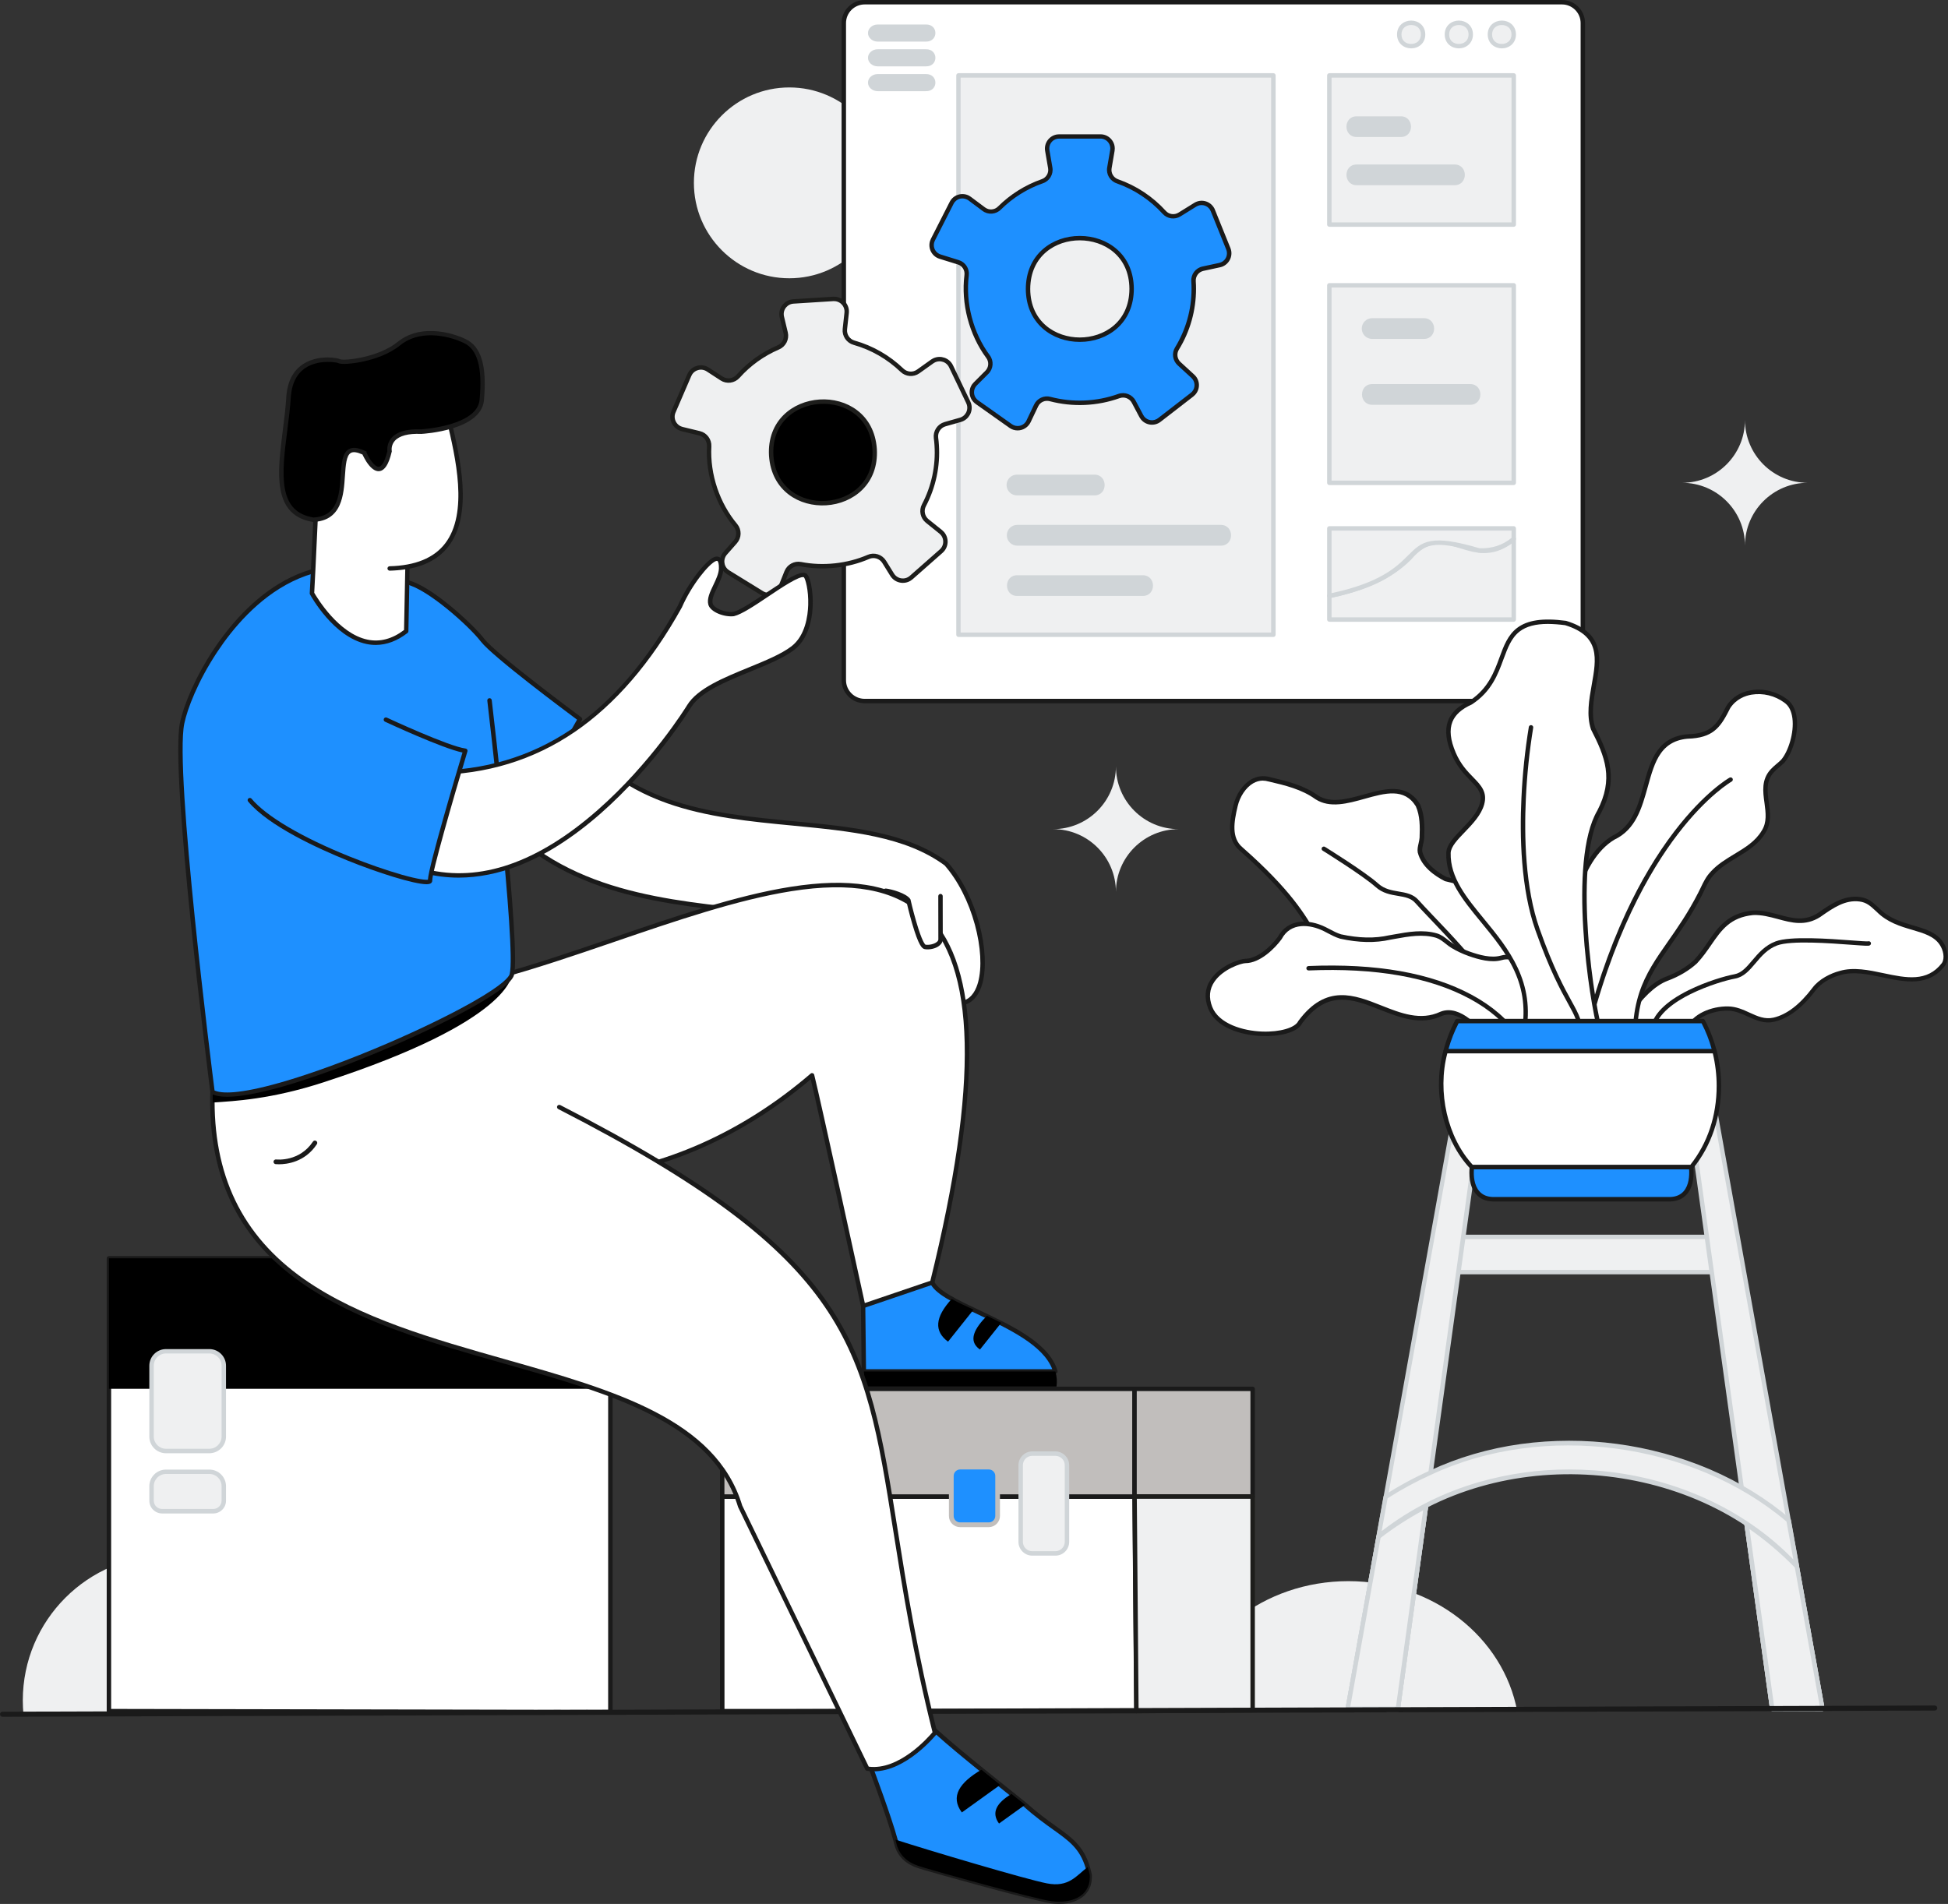
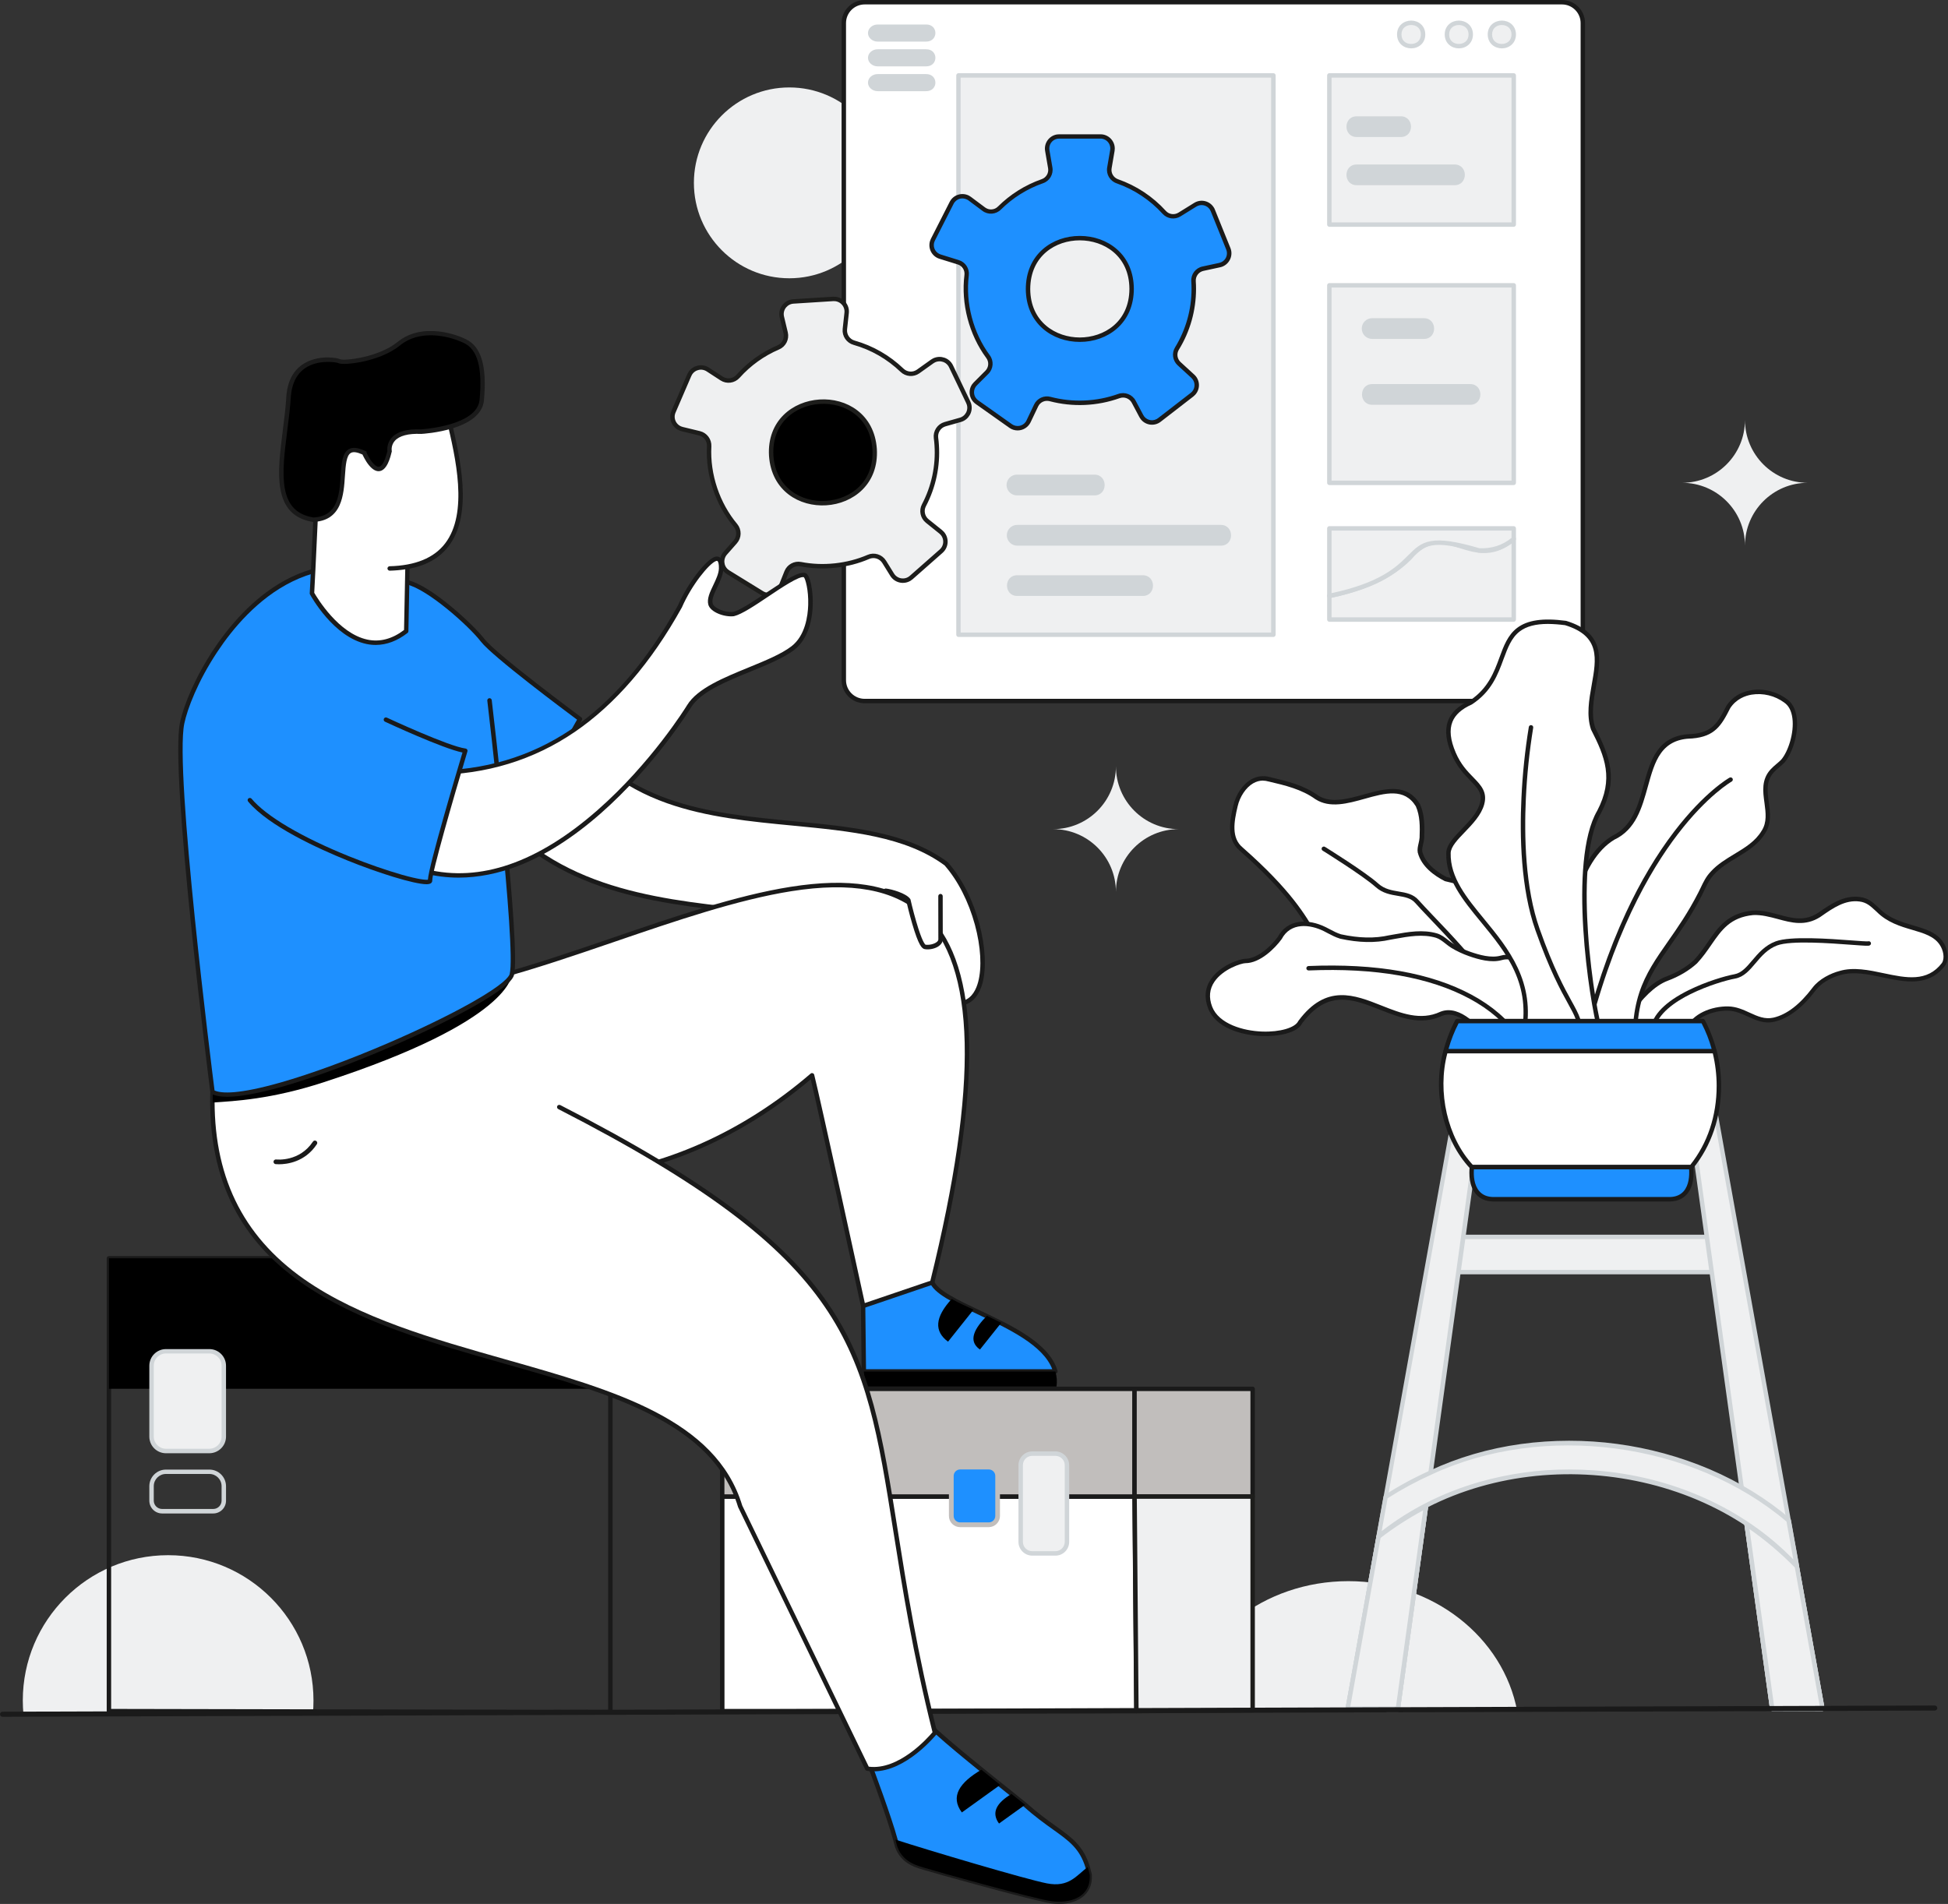
<svg xmlns="http://www.w3.org/2000/svg" width="3076" height="3007" viewBox="0 0 3076 3007" fill="none">
  <rect x="0" y="0" width="3076" height="3007" fill="#333333" stroke="none" />
  <g clip-path="url(#clip0_62_631)">
    <path d="M2728.4 1953.5V2009.1H2282.7V1953.5H2728.4Z" fill="#EFF0F1" />
    <path d="M2728.4 2012.6H2282.7C2280.8 2012.6 2279.2 2011 2279.2 2009.1V1953.5C2279.2 1951.6 2280.8 1950 2282.7 1950H2728.4C2730.3 1950 2731.9 1951.6 2731.9 1953.5V2009.1C2731.9 2011 2730.3 2012.6 2728.4 2012.6ZM2286.2 2005.6H2724.9V1957H2286.2V2005.6Z" fill="#D0D5D8" />
    <path d="M495 2685.7C495 2558.9 392.2 2456.2 265.5 2456.2C138.8 2456.2 36 2558.9 36 2685.7C36 2693 36.4 2700.3 37 2707.4H494C494.7 2700.2 495 2693 495 2685.7Z" fill="#EFF0F1" />
    <path d="M2129.1 2497.2C1995.4 2497.2 1884.3 2586 1862.4 2702.7H2395.8C2373.9 2586 2262.8 2497.2 2129.1 2497.2Z" fill="#EFF0F1" />
    <path d="M1397.1 288.8C1397.1 372 1329.6 439.5 1246.4 439.5C1163.2 439.5 1095.7 372 1095.7 288.8C1095.7 205.6 1163.2 138.1 1246.4 138.1C1329.6 138.1 1397.1 205.5 1397.1 288.8Z" fill="#EFF0F1" />
    <path d="M1791.5 2363.6L1794.4 2702.5H1140.4V2363.6H1791.5Z" fill="white" />
    <path d="M1794.4 2706H1140.4C1138.5 2706 1136.9 2704.4 1136.9 2702.5V2363.6C1136.9 2361.7 1138.5 2360.1 1140.4 2360.1H1791.5C1793.4 2360.1 1795 2361.6 1795 2363.6L1797.9 2702.5C1797.9 2703.4 1797.5 2704.3 1796.9 2705C1796.3 2705.6 1795.4 2706 1794.4 2706ZM1144 2699H1791L1788.2 2367.1H1144V2699Z" fill="#1A1A1A" />
    <path d="M1791.5 2193.4V2363.5H1140.4V2193.4H1791.5Z" fill="#C1BEBC" />
    <path d="M1791.5 2367.1H1140.4C1138.5 2367.1 1136.9 2365.5 1136.9 2363.6V2193.5C1136.9 2191.6 1138.5 2190 1140.4 2190H1791.5C1793.4 2190 1795 2191.6 1795 2193.5V2363.6C1795 2365.5 1793.5 2367.1 1791.5 2367.1ZM1143.9 2360.1H1788V2197H1144L1143.9 2360.1Z" fill="#1A1A1A" />
    <path d="M1978 2193.4V2363.5H1791.5V2193.4H1978Z" fill="#C1BEBC" />
    <path d="M1978 2367.1H1791.5C1789.6 2367.1 1788 2365.5 1788 2363.6V2193.5C1788 2191.6 1789.6 2190 1791.5 2190H1978C1979.9 2190 1981.5 2191.6 1981.5 2193.5V2363.6C1981.5 2365.5 1979.9 2367.1 1978 2367.1ZM1795 2360.1H1974.5V2197H1795V2360.1Z" fill="#1A1A1A" />
    <path d="M1978 2363.6V2701.1L1794.4 2702.5L1791.5 2363.6H1978Z" fill="#EFF0F1" />
    <path d="M1794.4 2706C1792.5 2706 1790.9 2704.5 1790.9 2702.5L1788 2363.6C1788 2362.7 1788.3 2361.8 1789 2361.1C1789.7 2360.5 1790.6 2360.1 1791.5 2360.1H1978C1979.9 2360.1 1981.5 2361.7 1981.5 2363.6V2701.1C1981.5 2703 1980 2704.6 1978 2704.6L1794.4 2706ZM1795.1 2367.1L1797.9 2699L1974.5 2697.7V2367.1H1795.1Z" fill="#1D1D1B" />
-     <path d="M963.8 2704L172 2702.5V1987.3H963.8V2704Z" fill="white" />
    <path d="M963.8 2707.5L172 2706C170.1 2706 168.5 2704.4 168.5 2702.5V1987.3C168.5 1985.4 170.1 1983.8 172 1983.8H963.8C965.7 1983.8 967.3 1985.4 967.3 1987.3V2704C967.3 2705.9 965.7 2707.5 963.8 2707.5ZM175.5 2699L960.3 2700.5V1990.8H175.5V2699Z" fill="#1A1A1A" />
    <path d="M963.8 1987.3V2193.4H172V1987.3H963.8Z" fill="black" />
    <path d="M2877.8 2698.8H2798.4L2758.1 2407.7C2786.7 2427 2813.3 2449.2 2837.4 2473.9L2877.8 2698.8Z" fill="#EFF0F1" />
    <path d="M2877.8 2702.3H2798.4C2796.7 2702.3 2795.2 2701 2794.9 2699.3L2754.5 2408.2C2754.2 2406.3 2755.6 2404.5 2757.5 2404.3C2758.4 2404.2 2759.2 2404.4 2759.9 2404.9C2788.8 2424.3 2815.5 2446.7 2839.8 2471.6C2840.3 2472.1 2840.6 2472.7 2840.7 2473.4L2881.1 2698.2C2881.4 2700.1 2880.2 2701.9 2878.3 2702.3H2877.8ZM2801.5 2695.3H2873.6L2834.1 2475.6C2812.2 2453.2 2788.3 2432.9 2762.6 2415L2801.5 2695.3Z" fill="#D0D5D8" />
    <path d="M2877.8 2698.5L2798.5 2698.7C2768.3 2480.6 2700 1987.9 2669 1764.3L2708.9 1758.3C2746.2 1965.8 2842 2499.2 2877.8 2698.5Z" fill="#EFF0F1" />
    <path d="M2798.5 2702.3C2796.8 2702.3 2795.3 2701 2795 2699.3C2774.4 2550.5 2736 2273.9 2703.9 2042.1L2665.5 1764.9C2665.2 1763 2666.5 1761.2 2668.4 1761L2708.3 1755C2710.2 1754.7 2712 1756 2712.3 1757.8L2718.3 1791C2759 2017.4 2847.2 2508.5 2881.2 2698C2881.4 2699 2881.1 2700.1 2880.4 2700.9C2879.7 2701.7 2878.8 2702.1 2877.7 2702.2L2798.5 2702.3ZM2672.9 1767.3L2710.9 2041C2742.8 2271.2 2780.9 2545.7 2801.6 2695.2L2873.7 2695C2839.1 2502.7 2751.9 2016.9 2711.5 1792.1L2706.1 1762.2L2672.9 1767.3Z" fill="#D0D5D8" />
    <path d="M2336.8 1764.4C2304.5 1997.3 2238.7 2472.3 2207 2700.5H2127.6C2166.1 2486.3 2257.3 1978.8 2296.9 1758.4L2336.8 1764.4Z" fill="#EFF0F1" />
    <path d="M2207.1 2703.9H2127.7C2125.8 2703.9 2124.2 2702.4 2124.2 2700.4C2124.2 2700.2 2124.2 2700 2124.3 2699.8C2140.9 2607.2 2167.4 2459.7 2195.4 2304.4C2232 2100.4 2271.1 1882.8 2293.6 1757.7C2293.9 1755.8 2295.7 1754.5 2297.6 1754.9L2337.5 1760.9C2339.4 1761.2 2340.7 1763 2340.4 1764.8C2323.2 1888.9 2296.5 2081.6 2270.5 2269.1C2247.7 2433.7 2225.4 2594.2 2210.6 2700.9C2210.3 2702.6 2208.8 2703.9 2207.1 2703.9ZM2131.9 2696.9H2204C2218.8 2590.2 2240.8 2431.1 2263.4 2268.1C2289.2 2082.3 2315.6 1891.4 2332.8 1767.2L2299.7 1762.2C2277.1 1887.8 2238.4 2103.4 2202.1 2305.5C2174.6 2458.7 2148.5 2604.1 2131.9 2696.9Z" fill="#D0D5D8" />
    <path d="M2824.4 2401.3C2674.3 2273.2 2438.9 2241.5 2259 2325.8C2234.4 2336.8 2210.7 2349.7 2188.1 2364.2L2176.8 2426.8C2365.9 2272.7 2673 2295.3 2837.5 2473.8L2824.4 2401.3Z" fill="#EFF0F1" />
    <path d="M2837.4 2477.4C2836.4 2477.4 2835.5 2477 2834.8 2476.3C2671.9 2299.5 2365.4 2277.7 2178.9 2429.6C2177.4 2430.8 2175.2 2430.6 2174 2429.1C2173.3 2428.3 2173.1 2427.3 2173.3 2426.3L2184.6 2363.7C2184.8 2362.7 2185.3 2361.9 2186.2 2361.4C2209 2346.7 2232.9 2333.8 2257.6 2322.7C2302 2301.9 2350.5 2287.7 2401.7 2280.6C2502.7 2266.9 2605.6 2280.6 2699.5 2320.4C2746.8 2340.6 2789.6 2367 2826.8 2398.6C2827.4 2399.1 2827.8 2399.8 2828 2400.6L2841 2473.2C2841.3 2474.7 2840.5 2476.3 2839.1 2477C2838.5 2477.3 2837.9 2477.4 2837.4 2477.4ZM2478 2320.8C2490.8 2320.8 2503.7 2321.3 2516.6 2322.2C2578.5 2326.7 2637.8 2341.5 2692.8 2366.4C2746.2 2390.6 2792.9 2423 2831.8 2463L2821 2403.1C2672.6 2277.3 2437.1 2246.1 2260.3 2328.9C2236.3 2339.7 2213.2 2352.2 2191.1 2366.3L2181.7 2418.3C2226.5 2383.4 2278.2 2357.3 2335.5 2340.7C2381.9 2327.5 2429.8 2320.7 2478 2320.8Z" fill="#D0D5D8" />
    <path d="M2176.8 2426.9C2200.3 2408.7 2225.3 2392.7 2251.6 2379L2207.3 2698.7H2128L2176.8 2426.9Z" fill="#EFF0F1" />
    <path d="M2207.3 2702.3H2128C2126.1 2702.3 2124.5 2700.7 2124.5 2698.8C2124.5 2698.6 2124.5 2698.4 2124.6 2698.2L2173.4 2426.4C2173.6 2425.5 2174 2424.8 2174.7 2424.3C2198.3 2406 2223.5 2389.9 2250 2376.1C2251.7 2375.2 2253.8 2375.9 2254.7 2377.6C2255 2378.2 2255.2 2379 2255.1 2379.7L2210.8 2699.4C2210.5 2701 2209 2702.3 2207.3 2702.3ZM2132.2 2695.3H2204.3L2247.2 2385.4C2223.7 2398.1 2201.2 2412.6 2180 2428.9L2132.2 2695.3Z" fill="#D0D5D8" />
    <path d="M2877.8 2698.8H2798.4L2758.1 2407.7C2786.7 2427 2813.3 2449.2 2837.4 2473.9L2877.8 2698.8Z" fill="#EFF0F1" />
    <path d="M2877.8 2702.3H2798.4C2796.7 2702.3 2795.2 2701 2794.9 2699.3L2754.5 2408.2C2754.2 2406.3 2755.6 2404.5 2757.5 2404.3C2758.4 2404.2 2759.2 2404.4 2759.9 2404.9C2788.8 2424.3 2815.5 2446.7 2839.8 2471.6C2840.3 2472.1 2840.6 2472.7 2840.7 2473.4L2881.1 2698.2C2881.4 2700.1 2880.2 2701.9 2878.3 2702.3H2877.8ZM2801.5 2695.3H2873.6L2834.1 2475.6C2812.2 2453.2 2788.3 2432.9 2762.6 2415L2801.5 2695.3Z" fill="#D0D5D8" />
    <path d="M2176.8 2426.9C2200.3 2408.7 2225.3 2392.7 2251.6 2379L2207.3 2698.7H2128L2176.8 2426.9Z" fill="#EFF0F1" />
    <path d="M2207.3 2702.3H2128C2126.1 2702.3 2124.5 2700.7 2124.5 2698.8C2124.5 2698.6 2124.5 2698.4 2124.6 2698.2L2173.4 2426.4C2173.6 2425.5 2174 2424.8 2174.7 2424.3C2198.3 2406 2223.5 2389.9 2250 2376.1C2251.7 2375.2 2253.8 2375.9 2254.7 2377.6C2255 2378.2 2255.2 2379 2255.1 2379.7L2210.8 2699.4C2210.5 2701 2209 2702.3 2207.3 2702.3ZM2132.2 2695.3H2204.3L2247.2 2385.4C2223.7 2398.1 2201.2 2412.6 2180 2428.9L2132.2 2695.3Z" fill="#D0D5D8" />
    <path d="M4 2711.4C1.8 2711.4 0 2709.6 0 2707.4C0 2705.2 1.8 2703.4 4 2703.4L3055.1 2693.6C3057.3 2693.6 3059.1 2695.4 3059.1 2697.6C3059.1 2699.8 3057.3 2701.6 3055.1 2701.6L4 2711.4Z" fill="#1A1A1A" />
    <path d="M2466.4 1107.2H1365.4C1347.2 1107.2 1332.4 1092.4 1332.4 1074.2V36.5C1332.4 18.3 1347.2 3.5 1365.4 3.5H2466.4C2484.6 3.5 2499.4 18.3 2499.4 36.5V1074.2C2499.4 1092.4 2484.6 1107.2 2466.4 1107.2Z" fill="white" />
    <path d="M2466.4 1110.7H1365.4C1345.3 1110.7 1328.9 1094.4 1328.9 1074.2V36.5C1328.9 16.4 1345.3 0 1365.4 0H2466.4C2486.5 0 2502.9 16.3 2502.9 36.5V1074.2C2502.8 1094.3 2486.5 1110.7 2466.4 1110.7ZM1365.4 7C1349.1 7 1335.9 20.2 1335.9 36.5V1074.2C1335.9 1090.5 1349.1 1103.7 1365.4 1103.7H2466.4C2482.7 1103.7 2495.9 1090.5 2495.9 1074.2V36.5C2495.9 20.2 2482.7 7 2466.4 7H1365.4Z" fill="#1A1A1A" />
    <path d="M2010.7 119.1V1002.5H1513.4V119.1H2010.7Z" fill="#EFF0F1" />
    <path d="M2010.8 1006H1513.5C1511.6 1006 1510 1004.4 1510 1002.5V119.1C1510 117.2 1511.6 115.6 1513.5 115.6H2010.8C2012.7 115.6 2014.3 117.2 2014.3 119.1V1002.5C2014.2 1004.4 2012.7 1006 2010.8 1006ZM1516.9 999H2007.2V122.6H1516.9V999Z" fill="#D0D5D8" />
    <path d="M2390.3 119.1V354.7H2099.1V119.1H2390.3Z" fill="#EFF0F1" />
    <path d="M2390.3 358.2H2099.1C2097.2 358.2 2095.6 356.6 2095.6 354.7V119.1C2095.6 117.2 2097.2 115.6 2099.1 115.6H2390.3C2392.2 115.6 2393.8 117.2 2393.8 119.1V354.7C2393.8 356.6 2392.2 358.2 2390.3 358.2ZM2102.6 351.2H2386.8V122.6H2102.6V351.2Z" fill="#D0D5D8" />
    <path d="M2390.3 450.6V762.5H2099.1V450.6H2390.3Z" fill="#EFF0F1" />
    <path d="M2390.3 766.1H2099.1C2097.2 766.1 2095.6 764.5 2095.6 762.6V450.6C2095.6 448.7 2097.2 447.1 2099.1 447.1H2390.3C2392.2 447.1 2393.8 448.7 2393.8 450.6V762.5C2393.8 764.5 2392.2 766.1 2390.3 766.1ZM2102.6 759.1H2386.8V454.1H2102.6V759.1Z" fill="#D0D5D8" />
    <path d="M2390.3 851.2V978.5H2099.1V941.2C2130.2 934.9 2189.2 918.6 2225.6 881.4C2282.9 813.6 2323.8 907.2 2390.3 851.2Z" fill="#EFF0F1" />
    <path d="M2390.3 982H2099.1C2097.2 982 2095.6 980.4 2095.6 978.5V941.2C2095.6 939.5 2096.8 938.1 2098.4 937.8C2129.6 931.5 2187.4 915.4 2223 879.1C2253.9 842.6 2281.2 851.1 2307.7 859.2C2332 866.7 2357.2 874.5 2388.1 848.5C2389.6 847.3 2391.8 847.4 2393 848.9C2393.5 849.5 2393.8 850.3 2393.8 851.2V978.5C2393.8 980.4 2392.2 982 2390.3 982ZM2102.6 975H2386.8V858.4C2355.5 881.3 2329.1 873.2 2305.6 865.9C2279.1 857.7 2256.2 850.6 2228.3 883.7L2228.1 883.9C2192.2 920.6 2135.2 937.2 2102.6 944.1V975Z" fill="#D0D5D8" />
    <path d="M2390.3 834.5V851.1C2378.5 861.3 2360.8 870.4 2335.8 869.4C2192.3 827.1 2276.1 904.4 2099.1 941.2V834.5H2390.3Z" fill="#EFF0F1" />
    <path d="M2099.1 944.7C2097.2 944.7 2095.6 943.1 2095.6 941.2V834.5C2095.6 832.6 2097.2 831 2099.1 831H2390.3C2392.2 831 2393.8 832.6 2393.8 834.5V851.1C2393.8 852.1 2393.4 853.1 2392.6 853.8C2376.8 867.4 2357.7 873.8 2335.7 872.9C2335.4 872.9 2335.1 872.8 2334.8 872.8C2260 850.7 2249.4 861.3 2228.4 882.2C2209.3 901.2 2183.1 927.3 2099.9 944.6C2099.6 944.7 2099.3 944.7 2099.1 944.7ZM2102.6 838V936.8C2180.5 920 2205.2 895.3 2223.4 877.2C2234.4 866.2 2243.2 857.5 2259.4 854.6C2275.9 851.6 2299.6 855.1 2336.3 865.9C2355.7 866.6 2372.7 861.1 2386.8 849.5V838H2102.6Z" fill="#D0D5D8" />
    <path d="M1462.2 65.7H1385.9C1377.5 65.7 1370.6 59.6 1370.6 52.2C1370.6 44.8 1377.4 38.7 1385.9 38.7H1462.2C1482 38.3 1482 65.9 1462.2 65.7Z" fill="#D0D5D8" />
    <path d="M1462.2 104.8H1385.9C1377.5 104.8 1370.6 98.7 1370.6 91.3C1370.6 83.9 1377.4 77.8 1385.9 77.8H1462.2C1482 77.5 1482 105.1 1462.2 104.8Z" fill="#D0D5D8" />
    <path d="M1462.2 144H1385.9C1377.5 144 1370.6 137.9 1370.6 130.5C1370.6 123 1377.4 117 1385.9 117H1462.2C1482 116.7 1482 144.3 1462.2 144Z" fill="#D0D5D8" />
    <path d="M2247.1 54.5C2247 79.1 2209.6 79.1 2209.5 54.5C2209.6 29.9 2247 29.9 2247.1 54.5Z" fill="#EFF0F1" />
    <path d="M2228.3 76.4C2217.3 76.4 2206.1 68.9 2206 54.5C2205.9 40.1 2217.3 32.5 2228.3 32.5C2239.3 32.5 2250.5 40 2250.6 54.4C2250.6 68.8 2239.4 76.4 2228.3 76.4ZM2228.3 39.5C2220.7 39.5 2213 44.1 2213 54.5C2213 64.9 2220.7 69.4 2228.3 69.4C2235.9 69.4 2243.6 64.8 2243.6 54.4C2243.6 44 2235.9 39.5 2228.3 39.5Z" fill="#D0D5D8" />
    <path d="M2322.4 54.5C2322.3 79.1 2284.9 79.1 2284.8 54.5C2284.9 29.9 2322.3 29.9 2322.4 54.5Z" fill="#EFF0F1" />
    <path d="M2303.6 76.4C2292.6 76.4 2281.4 68.9 2281.3 54.5C2281.2 40.1 2292.6 32.5 2303.6 32.5C2314.6 32.5 2325.8 40 2325.9 54.4C2325.8 68.8 2314.6 76.4 2303.6 76.4ZM2303.6 39.5C2296 39.5 2288.3 44.1 2288.3 54.5C2288.3 64.9 2296 69.4 2303.6 69.4C2311.2 69.4 2318.9 64.8 2318.9 54.4C2318.9 44 2311.1 39.5 2303.6 39.5Z" fill="#D0D5D8" />
    <path d="M2390.3 54.5C2390.2 79.1 2352.8 79.1 2352.7 54.5C2352.8 29.9 2390.2 29.9 2390.3 54.5Z" fill="#EFF0F1" />
    <path d="M2371.5 76.4C2360.5 76.4 2349.3 68.9 2349.2 54.5C2349.1 40.1 2360.5 32.5 2371.5 32.5C2382.5 32.5 2393.7 40 2393.8 54.4C2393.7 68.8 2382.5 76.4 2371.5 76.4ZM2371.4 39.5C2363.8 39.5 2356.1 44.1 2356.1 54.5C2356.1 64.9 2363.8 69.4 2371.4 69.4C2379 69.4 2386.7 64.8 2386.7 54.4C2386.7 44 2379 39.5 2371.4 39.5Z" fill="#D0D5D8" />
    <path d="M2321.6 639.3H2166.7C2145.4 639.2 2145.3 606.7 2166.7 606.6H2321.6C2342.9 606.7 2343 639.2 2321.6 639.3Z" fill="#D0D5D8" />
    <path d="M1927.9 861.8H1606.2C1597.2 861.8 1589.8 854.5 1589.8 845.4C1589.8 836.4 1597.1 829 1606.2 829H1927.9C1949.2 829.2 1949.3 861.7 1927.9 861.8Z" fill="#D0D5D8" />
    <path d="M1804.6 941.2H1606.1C1584.8 941.1 1584.7 908.6 1606.1 908.5H1804.6C1825.9 908.6 1826.1 941.1 1804.6 941.2Z" fill="#D0D5D8" />
    <path d="M1728.3 782.4H1606.2C1597.2 782.6 1589.7 775.5 1589.4 766.4C1589.2 757.4 1596.3 749.9 1605.4 749.6H1728.3C1749.6 749.8 1749.7 782.3 1728.3 782.4Z" fill="#D0D5D8" />
    <path d="M2297 292.5H2142.2C2120.8 292.4 2120.8 259.9 2142.2 259.8H2297C2318.4 259.9 2318.4 292.4 2297 292.5Z" fill="#D0D5D8" />
    <path d="M2212 216.4H2142.2C2120.8 216.3 2120.8 183.8 2142.2 183.7H2212C2233.4 183.8 2233.4 216.4 2212 216.4Z" fill="#D0D5D8" />
    <path d="M2248.5 535.3H2166.7C2157.7 535.3 2150.3 528 2150.3 518.9C2150.3 509.9 2157.6 502.5 2166.7 502.5H2248.5C2269.9 502.7 2269.9 535.3 2248.5 535.3Z" fill="#D0D5D8" />
    <path d="M1885 456.3C1885 452.2 1884.9 448.2 1884.6 444.2C1884 434.8 1890.3 426.3 1899.5 424.3L1925.9 418.6C1936.2 416.4 1942.7 406.2 1940.4 396C1940.2 394.9 1939.9 393.9 1939.5 392.9L1915 332.3C1911.1 322.6 1900 317.9 1890.2 321.8C1889.2 322.2 1888.3 322.7 1887.3 323.3L1862.3 338.8C1854.5 343.6 1844.3 342.2 1838.2 335.4C1818 313.1 1792.6 296.3 1764.2 286.4C1755.4 283.4 1750.1 274.4 1751.7 265.2L1756.4 237.8C1758.2 227.5 1751.2 217.6 1740.9 215.9C1739.8 215.7 1738.8 215.6 1737.7 215.6H1672.4C1661.9 215.6 1653.4 224.1 1653.4 234.6C1653.4 235.7 1653.5 236.7 1653.7 237.8L1658.4 265.2C1660 274.3 1654.7 283.3 1645.9 286.3C1620.4 295.2 1597.3 309.7 1578.2 328.7C1571.5 335.4 1561 336.1 1553.4 330.5L1530.9 313.7C1522.5 307.4 1510.6 309.2 1504.3 317.6C1503.7 318.5 1503.1 319.4 1502.6 320.3L1472.9 378.5C1468.1 387.9 1471.9 399.3 1481.2 404C1482.2 404.5 1483.2 404.9 1484.2 405.2L1512.9 414.1C1521.7 416.8 1527.2 425.4 1526.1 434.5C1520.5 479.8 1533.7 527.6 1559.9 563C1565.6 570.6 1564.8 581.1 1558.1 587.8L1539.9 606C1532.5 613.4 1532.5 625.5 1539.9 632.9C1540.7 633.7 1541.5 634.4 1542.4 635L1595.8 672.7C1604.4 678.8 1616.2 676.7 1622.3 668.1C1622.9 667.2 1623.5 666.3 1623.9 665.3L1635.9 640.1C1639.8 631.9 1649.1 627.6 1657.9 629.9C1692.9 639.3 1732.8 637.6 1766.6 625.2C1775.5 621.9 1785.5 625.7 1789.9 634.1L1802 656.9C1806.9 666.2 1818.4 669.7 1827.7 664.8C1828.6 664.3 1829.6 663.7 1830.4 663.1L1882.1 623.1C1890.4 616.7 1891.9 604.7 1885.5 596.4C1884.8 595.6 1884.1 594.8 1883.3 594.1L1861.6 574.2C1854.9 568.1 1853.5 558 1858.3 550.3C1875.8 522.1 1885 489.5 1885 456.3ZM1623.3 456.3C1623.8 349.3 1786.4 349.3 1786.9 456.3C1786.4 563.3 1623.7 563.3 1623.3 456.3Z" fill="#1E90FF" />
    <path d="M1606.9 679.8C1602.2 679.8 1597.7 678.4 1593.9 675.7L1540.6 638C1530.5 630.8 1528 616.8 1535.2 606.7C1535.9 605.7 1536.8 604.7 1537.7 603.8L1555.9 585.6C1561.4 580.1 1562 571.5 1557.3 565.3C1530.2 528.6 1517.3 479.7 1522.9 434.3C1523.9 426.8 1519.3 419.7 1512.1 417.6L1483.4 408.7C1471.5 405 1464.9 392.4 1468.6 380.5C1469 379.3 1469.5 378.1 1470 377L1499.6 318.8C1505.2 307.7 1518.8 303.3 1529.9 308.9C1531 309.5 1532.1 310.2 1533.1 310.9L1555.6 327.7C1561.8 332.3 1570.4 331.7 1575.8 326.2C1595.3 306.8 1618.9 292.1 1644.8 283C1652 280.5 1656.3 273.2 1655 265.8L1650.3 238.4C1648.2 226.2 1656.5 214.5 1668.7 212.4C1670 212.2 1671.2 212.1 1672.5 212.1H1737.8C1750.2 212.1 1760.3 222.2 1760.3 234.6C1760.3 235.9 1760.2 237.1 1760 238.4L1755.3 265.8C1754 273.3 1758.4 280.6 1765.5 283.1C1794.4 293.2 1820.4 310.4 1841 333.1C1846 338.7 1854.3 339.8 1860.7 335.9L1885.7 320.4C1896.3 313.9 1910.1 317.1 1916.7 327.7C1917.4 328.8 1918 329.9 1918.4 331.1L1942.9 391.7C1947.5 403.2 1941.9 416.3 1930.4 421C1929.2 421.5 1928 421.8 1926.8 422.1L1900.4 427.8C1892.9 429.4 1887.7 436.3 1888.2 444C1888.5 448.1 1888.6 452.2 1888.6 456.3C1888.6 490.2 1879.3 523.4 1861.5 552.3C1857.6 558.6 1858.8 566.8 1864.2 571.8L1885.9 591.7C1895.1 600.1 1895.7 614.3 1887.3 623.5C1886.4 624.4 1885.5 625.3 1884.5 626.1L1832.8 666.1C1823 673.7 1808.9 671.9 1801.3 662.1C1800.5 661.1 1799.8 660 1799.2 658.9L1787.1 636.1C1783.4 629.3 1775.4 626.2 1768.1 628.8C1732.5 641.5 1693.8 643.2 1657.3 633.6C1650.1 631.7 1642.5 635.1 1639.3 641.9L1627.3 667.1C1623.5 674.8 1615.6 679.8 1606.9 679.8ZM1519.6 313.4C1518.4 313.4 1517.2 313.5 1516.1 313.8C1511.7 314.8 1507.9 317.8 1505.8 321.9L1476.2 380.1C1472.3 387.7 1475.4 397.1 1483 400.9C1483.8 401.3 1484.6 401.6 1485.4 401.9L1514.1 410.8C1524.5 414 1531.1 424.2 1529.8 435C1524.4 478.7 1536.8 525.8 1562.9 561C1569.6 569.9 1568.7 582.5 1560.8 590.4L1542.6 608.6C1536.5 614.7 1536.5 624.5 1542.6 630.5C1543.2 631.1 1543.9 631.7 1544.6 632.2L1598 670C1605 674.9 1614.7 673.3 1619.6 666.3C1620.1 665.6 1620.6 664.8 1620.9 664L1632.9 638.8C1637.6 629 1648.6 624 1659 626.8C1694.2 636 1731.4 634.4 1765.6 622.2C1776.2 618.4 1787.9 622.9 1793.2 632.7L1805.3 655.5C1809.3 663.1 1818.7 665.9 1826.3 661.9C1827.1 661.5 1827.8 661 1828.5 660.5L1880.2 620.5C1887 615.3 1888.2 605.5 1883 598.8C1882.5 598.1 1881.9 597.4 1881.2 596.8L1859.5 576.9C1851.6 569.6 1849.9 557.7 1855.5 548.6C1872.5 520.8 1881.5 488.9 1881.5 456.3C1881.5 452.3 1881.4 448.3 1881.1 444.4C1880.3 433.2 1887.8 423.2 1898.8 420.9L1925.2 415.2C1933.6 413.4 1938.9 405.2 1937.1 396.8C1936.9 395.9 1936.6 395.1 1936.3 394.2L1911.8 333.6C1908.6 325.7 1899.6 321.8 1891.6 325C1890.8 325.3 1890 325.7 1889.2 326.2L1864.2 341.7C1855 347.4 1843 345.7 1835.7 337.6C1815.9 315.8 1790.9 299.3 1763.1 289.5C1752.7 285.9 1746.4 275.3 1748.3 264.4L1753 237C1754.5 228.6 1748.8 220.6 1740.4 219.1C1739.5 218.9 1738.6 218.9 1737.7 218.9H1672.4C1663.8 218.9 1656.9 225.8 1656.9 234.4C1656.9 235.3 1657 236.2 1657.1 237L1661.8 264.4C1663.7 275.2 1657.4 285.9 1647 289.4C1622.1 298.1 1599.4 312.3 1580.6 330.9C1572.7 338.8 1560.2 339.7 1551.3 333L1528.8 316.2C1526.2 314.5 1522.9 313.4 1519.6 313.4ZM1705.1 540C1682.9 540 1662.2 532.6 1646.7 519.1C1629.2 503.8 1619.9 482.1 1619.8 456.3C1619.9 430.5 1629.2 408.8 1646.7 393.5C1662.2 380 1682.9 372.6 1705.1 372.6C1727.3 372.6 1748 380 1763.5 393.5C1781 408.7 1790.3 430.5 1790.4 456.3C1790.3 482.2 1781 503.9 1763.5 519.1C1748 532.6 1727.3 540 1705.1 540ZM1626.8 456.3C1627 509 1667.6 533 1705.1 533C1742.6 533 1783.2 509 1783.4 456.3C1783.2 403.6 1742.7 379.6 1705.1 379.6C1667.5 379.5 1627.1 403.5 1626.8 456.3Z" fill="#1A1A1A" />
    <path d="M1217.8 719.7C1211.5 612.9 1373.8 602.6 1381.1 709.3C1387.4 816.1 1225.1 826.4 1217.8 719.7Z" fill="black" />
    <path d="M1528.9 635.3L1501.7 578.5C1496.9 568.5 1485 564.4 1475 569.1C1474 569.6 1473 570.2 1472.1 570.8L1449.8 586.7C1441.9 592.3 1431.2 591.4 1424.3 584.7C1403 564.3 1377.1 549.3 1348.7 541.3C1339.3 538.7 1333.1 529.6 1334.1 519.9L1336.9 494.2C1338.1 483.2 1330.1 473.4 1319.1 472.2C1318 472.1 1316.9 472.1 1315.7 472.1L1252.8 476.1C1241.8 476.8 1233.4 486.3 1234.1 497.3C1234.2 498.4 1234.3 499.5 1234.6 500.6L1240.6 525.7C1242.8 535.2 1237.9 544.9 1228.9 548.7C1204.6 559.1 1183 574.6 1165.4 594.3C1158.8 601.7 1147.8 603.2 1139.5 597.8L1117.7 583.6C1108.4 577.6 1096.1 580.2 1090 589.5C1089.4 590.4 1088.9 591.4 1088.4 592.5L1063.5 650.3C1059.1 660.4 1063.8 672.2 1074 676.6C1075 677 1076.1 677.4 1077.2 677.7L1104.5 684.3C1113.9 686.6 1120.3 695.2 1119.8 704.9C1117.4 750 1133.3 796.3 1161.4 829.8C1167.7 837.4 1167.5 848.5 1160.9 855.9L1145.3 873.6C1138 881.9 1138.8 894.5 1147.1 901.8C1147.9 902.5 1148.9 903.2 1149.8 903.8L1203.4 936.8C1212.8 942.6 1225.1 939.6 1230.9 930.2C1231.5 929.3 1232 928.3 1232.4 927.2L1242 903.2C1245.6 894.3 1255 889.2 1264.5 891C1299.5 897.9 1338.5 893.7 1371.1 879.6C1380.2 875.6 1390.9 878.9 1396.2 887.4L1408.7 907.6C1414.5 917 1426.8 919.9 1436.2 914.1C1437.2 913.5 1438.1 912.8 1438.9 912.1L1486.1 870.5C1494.4 863.2 1495.2 850.6 1487.9 842.3C1487.2 841.5 1486.3 840.7 1485.5 840L1464.1 822.8C1456.7 816.8 1454.5 806.3 1459 797.9C1474.3 768.7 1481.3 735.9 1479.1 703C1478.9 699.2 1478.5 695.5 1478 691.8C1476.7 682 1482.8 672.6 1492.4 669.9L1516.4 663.1C1527 660.1 1533.2 649 1530.1 638.4C1529.7 637.4 1529.3 636.3 1528.9 635.3ZM1217.8 719.7C1211.5 612.9 1373.8 602.6 1381.1 709.3C1387.4 816.1 1225.1 826.4 1217.8 719.7Z" fill="#EFF0F1" />
    <path d="M1528.9 635.3L1501.7 578.5C1496.9 568.5 1485 564.4 1475 569.1C1474 569.6 1473 570.2 1472.1 570.8L1449.8 586.7C1441.9 592.3 1431.2 591.4 1424.3 584.7C1403 564.3 1377.1 549.3 1348.7 541.3C1339.3 538.7 1333.1 529.6 1334.1 519.9L1336.9 494.2C1338.1 483.2 1330.1 473.4 1319.1 472.2C1318 472.1 1316.9 472.1 1315.7 472.1L1252.8 476.1C1241.8 476.8 1233.4 486.3 1234.1 497.3C1234.2 498.4 1234.3 499.5 1234.6 500.6L1240.6 525.7C1242.8 535.2 1237.9 544.9 1228.9 548.7C1204.6 559.1 1183 574.6 1165.4 594.3C1158.8 601.7 1147.8 603.2 1139.5 597.8L1117.7 583.6C1108.4 577.6 1096.1 580.2 1090 589.5C1089.4 590.4 1088.9 591.4 1088.4 592.5L1063.5 650.3C1059.1 660.4 1063.8 672.2 1074 676.6C1075 677 1076.1 677.4 1077.2 677.7L1104.5 684.3C1113.9 686.6 1120.3 695.2 1119.8 704.9C1117.4 750 1133.3 796.3 1161.4 829.8C1167.7 837.4 1167.5 848.5 1160.9 855.9L1145.3 873.6C1138 881.9 1138.8 894.5 1147.1 901.8C1147.9 902.5 1148.9 903.2 1149.8 903.8L1203.4 936.8C1212.8 942.6 1225.1 939.6 1230.9 930.2C1231.5 929.3 1232 928.3 1232.4 927.2L1242 903.2C1245.6 894.3 1255 889.2 1264.5 891C1299.5 897.9 1338.5 893.7 1371.1 879.6C1380.2 875.6 1390.9 878.9 1396.2 887.4L1408.7 907.6C1414.5 917 1426.8 919.9 1436.2 914.1C1437.2 913.5 1438.1 912.8 1438.9 912.1L1486.1 870.5C1494.4 863.2 1495.2 850.6 1487.9 842.3C1487.2 841.5 1486.3 840.7 1485.5 840L1464.1 822.8C1456.7 816.8 1454.5 806.3 1459 797.9C1474.3 768.7 1481.3 735.9 1479.1 703C1478.9 699.2 1478.5 695.5 1478 691.8C1476.7 682 1482.8 672.6 1492.4 669.9L1516.4 663.1C1527 660.1 1533.2 649 1530.1 638.4C1529.7 637.4 1529.3 636.3 1528.9 635.3ZM1217.8 719.7C1211.5 612.9 1373.8 602.6 1381.1 709.3C1387.4 816.1 1225.1 826.4 1217.8 719.7Z" stroke="#1D1D1B" stroke-width="7" stroke-linecap="round" stroke-linejoin="round" />
    <path d="M1472.6 2010.1L1362.9 2062.6L1364.1 2166.1H1666.5C1643.1 2085.3 1447.6 2057.2 1472.6 2010.1Z" fill="#1E90FF" />
    <path d="M1666.5 2169.6H1364.1C1362.2 2169.6 1360.6 2168.1 1360.6 2166.1L1359.4 2062.6C1359.4 2061.2 1360.2 2060 1361.4 2059.4L1471.1 2006.9C1472.8 2006.1 1474.9 2006.8 1475.8 2008.5C1476.3 2009.5 1476.3 2010.7 1475.7 2011.7C1473.8 2014.9 1473.4 2018.8 1474.6 2022.4C1479.7 2037.7 1512.3 2053.1 1546.8 2069.4C1598.6 2093.8 1657.2 2121.5 1669.9 2165.1C1670.4 2166.9 1669.4 2168.9 1667.5 2169.4C1667.2 2169.5 1666.9 2169.5 1666.5 2169.6ZM1367.5 2162.5H1661.6C1647.1 2124.4 1592.3 2098.6 1543.8 2075.7C1506.3 2058 1474 2042.8 1467.9 2024.6C1467 2022 1466.7 2019.3 1466.9 2016.6L1366.4 2064.7L1367.5 2162.5Z" fill="#1A1A1A" />
    <path d="M1364.1 2166.1L1364.4 2189.9H1668.3C1669.4 2181.9 1668.8 2173.9 1666.5 2166.1H1364.1Z" fill="black" />
    <path d="M1537.3 2068.4L1497 2119C1474.9 2102.6 1476 2080.6 1502.8 2051.5C1512.1 2056.9 1526.2 2063.3 1537.3 2068.4Z" fill="black" />
    <path d="M1581 2089.2L1547.4 2131.4C1527.4 2117.4 1539.5 2097.4 1558.4 2078.1C1566.1 2081.8 1573.7 2085.5 1581 2089.2Z" fill="black" />
    <path d="M1660.5 3002.7C1632.4 2998.8 1470.9 2953.6 1461.1 2950.3C1451.3 2947 1422.7 2942.3 1415.3 2911C1414.9 2909.3 1414.4 2907.4 1413.9 2905.4C1403.4 2866.6 1369.5 2776.9 1369.5 2776.9L1461.1 2716.9C1471.6 2734.1 1580.7 2819.7 1618.7 2850.4C1671.1 2897.5 1703.2 2901.6 1717.5 2948.7C1718.7 2952.6 1719.7 2956.7 1720.7 2961.2C1722.8 2997.2 1688.6 3006.6 1660.5 3002.7Z" fill="#1E90FF" />
    <path d="M1672.4 3007C1668.2 3007 1664.1 3006.7 1660 3006.1C1631.1 3002.1 1467.6 2956.1 1459.9 2953.6C1458.9 2953.3 1457.7 2952.9 1456.3 2952.5C1444.2 2949 1419 2941.7 1411.8 2911.8C1411.4 2910.1 1410.9 2908.2 1410.4 2906.2C1400.1 2868.1 1366.5 2778.9 1366.1 2778C1365.5 2776.5 1366.1 2774.7 1367.5 2773.8L1459.1 2713.8C1460.7 2712.7 1462.9 2713.2 1463.9 2714.8C1463.9 2714.8 1463.9 2714.9 1464 2714.9C1472.6 2729 1555.1 2794.9 1599.4 2830.3C1607.8 2837 1615.1 2842.9 1620.8 2847.5L1620.9 2847.6C1638.5 2863.4 1653.5 2874.2 1666.8 2883.7C1692.4 2902 1710.8 2915.2 1720.7 2947.5C1721.9 2951.4 1723 2955.7 1724 2960.3C1724 2960.5 1724.1 2960.6 1724.1 2960.8C1724.9 2974.5 1720.9 2985.6 1712.2 2993.7C1703 3002.3 1688.7 3007 1672.4 3007ZM1661 2999.2C1680.1 3001.9 1697.5 2997.9 1707.5 2988.7C1714.6 2982.2 1717.8 2973.1 1717.2 2961.6C1716.3 2957.3 1715.3 2953.3 1714.1 2949.7C1704.9 2919.6 1688.2 2907.6 1662.8 2889.5C1649.4 2879.9 1634.1 2869 1616.3 2853C1610.6 2848.4 1603.3 2842.6 1595 2835.9C1534.3 2787.3 1474.2 2738.8 1460.2 2721.6L1373.7 2778.2C1379.4 2793.3 1407.8 2869.6 1417.2 2904.4C1417.7 2906.4 1418.2 2908.4 1418.7 2910.2C1424.9 2936.1 1446.6 2942.4 1458.3 2945.8C1459.8 2946.2 1461.1 2946.6 1462.2 2947C1474.6 2951.1 1634 2995.4 1661 2999.2Z" fill="#1A1A1A" />
    <path d="M1579.3 2819L1518.8 2862.5C1500.1 2837.2 1515.2 2815.3 1549.7 2795C1559.5 2803 1569.5 2811.1 1579.3 2819Z" fill="black" />
    <path d="M1618.7 2850.4L1577.5 2880C1565.2 2863.1 1572.9 2847.9 1597.2 2833.3C1604.6 2839.2 1611.8 2844.9 1618.7 2850.4Z" fill="black" />
    <path d="M893.4 1136.6C1034.3 1367.2 1337.8 1249 1493.8 1364C1554.3 1432.7 1572.3 1566.9 1523.2 1583.2C1474.1 1599.5 1433.2 1524.3 1433.2 1517.8C1293.6 1380.4 936.2 1510.6 759.2 1256L893.4 1136.6Z" fill="white" />
    <path d="M1509.1 1589.1C1497.5 1589.1 1485.7 1584.8 1473.9 1576.3C1450.4 1559.4 1432.6 1528.9 1430.1 1519.6C1372.4 1463.6 1275.1 1452.9 1172.2 1441.6C1026 1425.5 860.3 1407.4 756.5 1258.1C755.4 1256.5 755.8 1254.3 757.4 1253.2C759 1252.1 761.2 1252.5 762.3 1254.1C864.3 1400.7 1028.3 1418.7 1173.1 1434.6C1277.7 1446.1 1376.6 1456.9 1435.9 1515.3C1436.5 1515.9 1436.9 1516.8 1436.9 1517.7C1437.6 1522.6 1456 1557.1 1482.4 1573.6C1496 1582.1 1509.4 1584.2 1522.2 1580C1535.4 1575.6 1541.6 1561.9 1544.5 1551.1C1550.7 1528.1 1548.8 1495.1 1539.4 1460.4C1529.4 1423.8 1512.4 1390.5 1491.5 1366.7C1429.3 1321 1343.4 1312.8 1252.5 1304C1185.5 1297.6 1116.3 1290.9 1053.3 1268.6C981.8 1243.3 928.5 1200.7 890.5 1138.5C889.5 1136.8 890 1134.7 891.7 1133.7C893.4 1132.7 895.5 1133.2 896.5 1134.9C979.5 1270.7 1118.7 1284.1 1253.2 1297C1345.2 1305.8 1432.1 1314.2 1496 1361.2C1496.2 1361.3 1496.4 1361.5 1496.6 1361.7C1544.6 1416.2 1564 1506.1 1551.4 1552.8C1546.6 1570.6 1537.3 1582.3 1524.6 1586.5C1519.4 1588.2 1514.2 1589.1 1509.1 1589.1Z" fill="#1A1A1A" />
    <path d="M782.7 1543.4C1164.7 1441.8 1700.8 1100.9 1472 2025.4L1362.9 2062.5C1362.9 2062.5 1293.1 1741.9 1282.2 1698.2C800.6 2112 198.7 1620.4 782.7 1543.4Z" fill="white" />
    <path d="M1362.9 2066.1C1361.3 2066.1 1359.8 2065 1359.5 2063.3C1358.8 2060.2 1294.3 1764.1 1280.2 1704.6C1172.2 1796 1047.5 1850.7 919.3 1862.9C813 1873 708 1852.9 631.2 1807.9C564.4 1768.7 530.4 1716.8 540.1 1668.8C546.1 1639 569.2 1611.9 606.8 1590.6C648.5 1566.9 707.5 1549.8 782.1 1540C841.8 1524.1 906.5 1501.9 969.1 1480.5C1064.3 1447.9 1162.8 1414.1 1248.5 1400.6C1294.9 1393.3 1333.8 1392.3 1367.5 1397.6C1405.6 1403.6 1436.1 1417.5 1460.7 1440C1481.2 1458.8 1497.4 1483.9 1508.7 1514.6C1520.6 1546.9 1527.7 1586.5 1529.8 1632.4C1534.2 1730.2 1515.9 1862.7 1475.4 2026.3C1475.1 2027.5 1474.3 2028.4 1473.1 2028.8L1364 2065.9C1363.7 2065.9 1363.3 2066 1362.9 2066.1ZM1282.3 1694.8C1282.7 1694.8 1283 1694.9 1283.4 1695C1284.6 1695.4 1285.4 1696.3 1285.7 1697.5C1295.9 1738.1 1357.7 2021.6 1365.6 2058L1469.1 2022.8C1545.7 1712.5 1541.4 1523.5 1455.9 1445.2C1411.8 1404.9 1344.4 1392.5 1249.6 1407.5C1164.5 1421 1066.3 1454.6 971.3 1487.1C908.5 1508.6 843.6 1530.8 783.6 1546.8C783.5 1546.8 783.3 1546.9 783.2 1546.9C709.4 1556.6 651.2 1573.4 610.2 1596.7C574.4 1617.1 552.5 1642.5 546.9 1670.3C537.8 1715.2 570.6 1764.4 634.7 1802C710.2 1846.3 813.7 1866 918.6 1856C1047.1 1843.8 1172 1788.4 1279.9 1695.7C1280.6 1695 1281.4 1694.7 1282.3 1694.8Z" fill="#1A1A1A" />
    <path d="M883.1 1748.5C1485 2057.1 1339.5 2191 1476.4 2736.6C1476.4 2736.6 1424.1 2802 1369.5 2793.3L1168.8 2378.9C1073.8 2063.7 320.9 2235.6 335.6 1724.5L675.9 1585.6L883.1 1748.5Z" fill="white" />
    <path d="M1379.6 2797.6C1376 2797.6 1372.4 2797.3 1368.9 2796.8C1367.8 2796.6 1366.8 2795.9 1366.3 2794.9L1165.6 2380.5C1165.5 2380.3 1165.5 2380.2 1165.4 2380C1125.3 2247 965.4 2201.6 796.1 2153.6C682.2 2121.3 564.5 2087.9 475.9 2025.8C427.9 1992.1 392.9 1953.2 369 1907C342.4 1855.6 330 1794.2 332 1724.5C332 1723.1 332.9 1721.9 334.2 1721.4L674.5 1582.5C676.3 1581.8 678.3 1582.6 679.1 1584.4C679.8 1586.2 679 1588.2 677.2 1589L339 1727C335.9 1855.4 382 1951.3 480 2020.1C567.6 2081.6 684.7 2114.8 798 2146.9C969.1 2195.4 1130.6 2241.2 1172 2377.7L1371.8 2790.2C1419.1 2796.3 1464.7 2745 1472.5 2735.8C1441 2610 1424.8 2507.5 1410.4 2416.9C1363.7 2122.3 1342.3 1987.9 881.5 1751.6C879.8 1750.7 879.1 1748.6 879.9 1746.9C880.8 1745.2 882.9 1744.5 884.6 1745.3H884.7C1348.7 1983.2 1370.2 2118.7 1417.4 2415.7C1431.8 2506.5 1448.1 2609.4 1479.8 2735.7C1480.1 2736.8 1479.8 2737.9 1479.1 2738.8C1476.8 2741.5 1430.8 2797.6 1379.6 2797.6Z" fill="#1A1A1A" />
    <path d="M915.8 1135.5L813.3 1317.6C813.3 1317.6 540.6 1128.9 531.9 1067.9C523.2 1006.9 609.3 912 643.1 919.6C676.9 927.2 742.7 986.1 762.2 1011.2C781.7 1036.3 915.8 1135.5 915.8 1135.5Z" fill="#1E90FF" />
    <path d="M813.3 1321.2C812.6 1321.2 811.9 1321 811.3 1320.6C810.6 1320.1 742.3 1272.7 673.7 1218.5C581.1 1145.2 532.2 1094.7 528.5 1068.5C522.8 1028.7 555.7 974.8 591 942.2C612 922.9 631.2 913.4 644 916.3C680.4 924.5 746.8 985.6 765 1009.2C783.9 1033.6 916.6 1131.9 917.9 1132.9C919.3 1133.9 919.8 1135.9 918.9 1137.4L816.4 1319.5C815.7 1320.5 814.5 1321.2 813.3 1321.2ZM639 922.7C628.5 922.7 612.7 931.6 595.8 947.3C577.9 964 562.8 983.5 551 1005C538.3 1028.6 532.9 1050.2 535.4 1067.5C537.8 1084.3 564.5 1123.2 678 1213C738 1260.5 797.9 1302.7 812.1 1312.7L911.2 1136.6C892.2 1122.5 777.7 1037 759.4 1013.4C739.4 987.6 674.7 930.4 642.3 923.1C641.3 922.8 640.1 922.7 639 922.7Z" fill="#1A1A1A" />
    <path d="M335.9 1676.6V1741.3C370.8 1738.9 428 1736.3 511 1709.3C809.8 1612.2 808.1 1539.1 808.1 1539.1L335.9 1676.6Z" fill="black" />
    <path d="M772.9 1106.1C772.9 1106.1 819 1496.5 808.1 1539.1C797.2 1581.7 396.6 1758.3 335.6 1724.5C335.6 1724.5 271.2 1220.6 287.6 1142.1C304 1063.6 434.8 817.1 643.1 919.6L772.9 1106.1Z" fill="#1E90FF" />
    <path d="M358.7 1732.2C347.8 1732.2 339.6 1730.6 333.9 1727.5C332.9 1727 332.3 1726 332.1 1724.9C329.5 1704.3 267.9 1219.6 284.2 1141.4C295.9 1085.4 359 960.7 458.7 912C517.7 883.2 580.2 884.7 644.7 916.5C646.4 917.4 647.1 919.5 646.2 921.2C645.3 922.9 643.3 923.6 641.6 922.8C579.2 892.1 518.6 890.6 461.7 918.4C406.8 945.2 366.9 993.6 343.1 1029.6C312.4 1075.9 295.8 1119.6 291 1142.9C275.4 1217.6 334.5 1688.7 338.8 1722.3C349.8 1727.2 376.9 1728.5 443.2 1709.6C491.3 1695.9 551.8 1673.7 613.5 1647.1C663.6 1625.5 710.4 1602.7 745.3 1583C796 1554.3 803.8 1542.2 804.8 1538.4C815.4 1497 770 1110.6 769.5 1106.7C769.2 1104.8 770.6 1103 772.5 1102.7C774.4 1102.4 776.2 1103.8 776.5 1105.7V1105.9C778.4 1121.9 822.6 1497.5 811.6 1540.1C808.9 1550.5 787.8 1567 748.8 1589.1C713.7 1609 666.7 1631.9 616.3 1653.6C554.4 1680.3 493.6 1702.6 445.2 1716.4C407.6 1726.9 378.7 1732.2 358.7 1732.2Z" fill="#1A1A1A" />
    <path d="M682.4 1220.6C850.7 1220.2 978.5 1129.1 1073.4 958.3C1089.8 920.7 1117.5 887.7 1129 883.1C1137.9 879.6 1138.9 890.9 1138.7 898.2C1138.1 917 1117.9 939.1 1121.9 954.2C1124.3 963.2 1143.7 971.6 1158.4 969.8C1184.6 963.3 1255.5 902.4 1270.9 908.5C1279.2 911.8 1292.6 992.7 1251.7 1023.8C1210.8 1054.9 1114.2 1073 1088.1 1115.4C1061.1 1159.3 875.4 1429.5 669.3 1375.5L682.4 1220.6Z" fill="white" />
    <path d="M724.4 1386.1C705.5 1386.1 686.7 1383.7 668.4 1378.9C666.8 1378.5 665.7 1376.9 665.8 1375.2L678.9 1220.3C679.1 1218.5 680.6 1217.1 682.4 1217.1C846.2 1216.7 973.1 1131.5 1070.2 956.8C1086.3 920 1114.3 885.2 1127.7 879.9C1132.1 878.1 1135.1 879.2 1136.9 880.5C1140.7 883.2 1142.5 889 1142.2 898.4C1141.9 907.8 1137.3 917.6 1132.8 927.1C1128 937.1 1123.5 946.5 1125.4 953.3C1127.3 960.1 1144.3 967.9 1157.9 966.4C1169.1 963.5 1189.9 949.6 1209.9 936.2C1242.3 914.5 1262.6 901.5 1272.3 905.3C1278.1 907.6 1280.9 922.4 1282.1 931C1286.3 962 1281.5 1005.7 1253.9 1026.6C1237.1 1039.4 1211.8 1049.7 1185 1060.7C1146.3 1076.5 1106.2 1092.9 1091.2 1117.3C1088.9 1121.1 1033.7 1209.9 948.3 1284.9C905.1 1322.8 861.7 1350.5 819.3 1367.2C787 1379.7 755.2 1386 724.4 1386.1ZM673 1372.8C758 1393.8 848.9 1362.5 943.5 1279.5C1028.2 1205.2 1082.8 1117.3 1085.1 1113.5C1101.3 1087.2 1142.4 1070.4 1182.2 1054.1C1208.6 1043.3 1233.5 1033.1 1249.5 1020.9C1271.6 1004.1 1275.7 972.6 1276.2 955.3C1276.9 931.6 1271.7 914 1269.3 911.6C1262.2 909.4 1234.1 928.1 1213.6 941.9C1192 956.4 1171.5 970.1 1159.2 973.1C1159.1 973.1 1158.9 973.2 1158.8 973.2C1143.7 975 1121.7 966.8 1118.5 955C1116 945.7 1121 935.1 1126.4 923.9C1130.6 915.1 1134.9 906 1135.2 898C1135.4 890.5 1134.1 886.9 1132.9 886C1132.3 885.6 1131.2 885.9 1130.3 886.2C1119.7 890.4 1092.5 923.1 1076.6 959.6L1076.4 959.9C1028.3 1046.5 971.4 1112.5 907.4 1156.1C842.4 1200.4 767.9 1223.2 685.6 1223.9L673 1372.8Z" fill="#1A1A1A" />
    <path d="M609.3 1136.6C609.3 1136.6 707.5 1182.4 734.7 1185.7C734.7 1185.7 678 1374.4 679.1 1390.7C680.2 1407 452.3 1332.9 394.5 1263.7L609.3 1136.6Z" fill="#1E90FF" />
    <path d="M673.7 1396.5C653.5 1396.5 596.2 1378.3 548.4 1358.9C503.9 1340.9 424.3 1304.9 391.8 1265.9C390.6 1264.4 390.8 1262.2 392.3 1261C393.8 1259.8 396 1260 397.2 1261.4C420.3 1289.1 476.7 1322.4 551.9 1352.7C581.1 1364.5 610.7 1374.7 635.2 1381.7C660.8 1388.9 672.2 1389.9 675.7 1389.4C677 1367.1 721.1 1219.2 730.3 1188.5C698.6 1182 611.8 1141.6 607.9 1139.8C606.1 1139 605.4 1136.9 606.2 1135.1C607 1133.3 609.1 1132.6 610.9 1133.4C611.9 1133.9 708.9 1179 735.2 1182.2C736.2 1182.3 737.1 1182.9 737.7 1183.8C738.3 1184.7 738.4 1185.7 738.1 1186.7C715.4 1262.3 681.9 1378.9 682.6 1390.5C682.7 1392.8 681.3 1395 679 1395.7C677.4 1396.3 675.5 1396.5 673.7 1396.5Z" fill="#1A1A1A" />
    <path d="M615.3 897.8C791.6 893.6 709.5 687.7 700.4 623C700.4 623 502.5 609.9 502.5 681.9C502.5 753.9 492.6 937 492.6 937C492.6 937 559.7 1060.5 641.5 996.7L643.5 896.7L615.3 897.8Z" fill="white" />
    <path d="M593.4 1018.6C588.5 1018.6 583.6 1018.1 578.8 1017.1C526.6 1006.2 491 941.5 489.5 938.8C489.2 938.2 489 937.6 489.1 937C489.2 935.2 498.9 753 498.9 682C498.9 670.6 503.5 660.5 512.6 652C556.8 610.7 694.7 619.3 700.6 619.7C702.3 619.8 703.6 621.1 703.8 622.7C705.2 632.8 708.5 646.4 712.2 662.2C726.3 721.7 747.7 811.7 708.2 862.9C694.3 881 673.7 892.8 646.8 898.1L644.9 996.9C644.9 998 644.4 998.9 643.6 999.6C627.4 1012.2 610.6 1018.5 593.4 1018.6ZM496.2 936.2C500.6 943.8 534.4 1000.6 580.3 1010.2C599.9 1014.3 619.3 1009.2 638 995L639.9 899.2C631.8 900.4 623.6 901.1 615.4 901.3C613.5 901.3 611.9 899.8 611.8 897.9C611.8 896 613.3 894.4 615.2 894.3C655.7 893.3 685.1 881.3 702.7 858.5C740.1 810 719.2 722 705.4 663.7C701.9 649.1 698.9 636.4 697.3 626.4C677.3 625.4 556 620.9 517.3 657C509.6 664.2 505.9 672.4 505.9 681.9C506 750.3 497 921.4 496.2 936.2Z" fill="#1A1A1A" />
    <path d="M665.2 681.8C665.2 681.8 756.8 676.9 760.9 631.9C765 586.9 760.1 550.9 733.9 538.7C707.7 526.5 661.9 516.6 630 542.8C598.1 569 541.7 573.9 536 570.6C530.3 567.3 461.6 556.7 455.8 625.4C450.9 708.9 416.9 808.6 495.1 820.9C575.1 817.2 511.5 685 575.3 715.4C575.3 715.4 600.6 774.3 615.4 713C615.3 712.9 608.8 679.4 665.2 681.8Z" fill="black" />
    <path d="M494.9 824.4H494.5C465.1 819.8 448.2 802.9 442.8 772.6C438.1 746.4 442.3 713.7 446.6 679.1C448.9 661.2 451.2 642.7 452.2 625.2C454.3 599.8 464.8 582 483.3 572.3C505.7 560.5 532.9 565 537.5 567.5C543.7 570 597.7 564.7 627.7 540.1C642.7 527.8 661.7 522 684.1 522.8C706.9 523.7 725.9 531.1 735.2 535.5C759.9 547.1 769.1 577.8 764.2 632.2C759.9 679.7 669.1 685.1 665.2 685.3H664.9C644.8 684.4 630.5 688.2 623.4 696.3C619.6 700.7 617.8 706.5 618.6 712.2L618.7 712.9L618.5 713.6C616.6 721.4 611.2 744.2 597.8 744.2C597.1 744.2 596.4 744.1 595.7 744C590.1 743 584.3 738 578.5 729.1C576.2 725.5 574.2 721.7 572.3 717.8C563.9 714 557.7 713.1 553.9 715.4C546.9 719.5 545.8 734.9 544.7 751.2C543.7 766.6 542.5 784.1 536.1 798.1C528.5 814.8 515 823.4 494.9 824.3V824.4ZM517.6 571.6C508.2 571.6 496.3 573.2 485.8 579C470.1 587.7 461.2 603.4 459.3 625.7C458.3 643.4 455.9 662 453.6 680C449.3 714 445.2 746.2 449.7 771.3C454.6 798.5 469 813.1 495.2 817.3C533.7 815.3 536 781 538 750.8C539.3 731.8 540.4 715.5 550.6 709.5C556.8 705.9 565.3 706.8 576.7 712.2L578.9 713.2L578.7 714.7C582.3 722.8 591.2 737.8 598.2 737.2C600.5 737 606.4 734.2 611.7 712.6C610.9 705.1 613.2 697.5 618.1 691.7C626.7 681.7 642.5 677.2 665.1 678.1C669.3 677.8 753.6 672 757.3 631.4C762 580.3 754 551.8 732.3 541.6C704.2 528.4 661.1 521.5 632.1 545.2C614.3 559.8 590.6 567.2 573.8 570.9C558.1 574.3 539 576.2 534.1 573.4C532.9 572.8 526.3 571.5 517.6 571.6Z" fill="#1A1A1A" />
    <path d="M1485.1 1415.4C1485.1 1420.3 1485.3 1473.4 1485.2 1483.7C1485.1 1492.1 1470.6 1497.2 1460.7 1495.5C1450.8 1493.8 1434.4 1421.9 1434.4 1421.9C1429 1414.1 1407 1407.8 1398.5 1406.9L1485.1 1415.4Z" fill="white" />
    <path d="M1464.7 1499.4C1463.2 1499.4 1461.6 1499.3 1460.1 1499C1455.8 1498.3 1450.4 1493 1440.5 1459.1C1435.8 1443.1 1432 1427 1431.2 1423.4C1426.2 1417.4 1406.8 1411.3 1398.2 1410.3C1396.3 1410.2 1394.8 1408.5 1394.9 1406.6C1395 1404.7 1396.7 1403.2 1398.6 1403.3H1398.9C1407.2 1404.2 1430.8 1410.5 1437.3 1419.8C1437.6 1420.2 1437.7 1420.6 1437.8 1421C1437.8 1421.2 1441.7 1438.2 1446.8 1455.6C1456 1487.4 1460.7 1491.5 1461.4 1492C1467.4 1492.9 1475.3 1491 1479.3 1487.7C1480.9 1486.4 1481.7 1485 1481.7 1483.6C1481.8 1475.8 1481.7 1443.6 1481.6 1426.3V1415.3C1481.6 1413.4 1483.2 1411.8 1485.1 1411.8C1487 1411.8 1488.6 1413.4 1488.6 1415.3V1426.3C1488.7 1443.6 1488.8 1475.8 1488.7 1483.7C1488.7 1487.2 1487 1490.4 1483.8 1493.1C1479.3 1497.1 1471.7 1499.4 1464.7 1499.4Z" fill="#1A1A1A" />
    <path d="M2511.3 1691.2C2467.2 1607 2445.2 1423.2 2283 1388.4C2265.5 1379.6 2247.6 1365.7 2242.4 1346C2241.1 1338.6 2245 1330.7 2245.3 1323.1C2246 1305.9 2246.1 1287.9 2239.1 1271.9C2204 1214.2 2127.2 1290.1 2079.4 1259.3C2057.5 1243.3 2030.5 1236.9 2004.6 1230.8C1977.4 1222.8 1956.4 1248.4 1950.9 1272.7C1945.5 1295.3 1939.5 1324.2 1960 1341.1C2167 1523.3 1984 1510.9 2329.7 1586.5C2355.9 1606.2 2440.9 1725.6 2457.3 1725.6C2473.7 1725.6 2511.4 1691.2 2511.3 1691.2Z" fill="white" />
    <path d="M2457.4 1729.1C2447.6 1729.1 2426.8 1705 2384.9 1653.9C2362.7 1626.8 2339.7 1598.7 2328.3 1589.8C2109 1541.9 2101.3 1528.5 2072.9 1479C2056.3 1450 2033.5 1410.4 1957.8 1343.8C1934.9 1324.9 1942.8 1291.8 1947.6 1271.9C1951.6 1254.5 1962.2 1238.9 1975.3 1231.2C1984.4 1225.7 1995.4 1224.4 2005.6 1227.4C2031.8 1233.6 2059 1240 2081.5 1256.4C2101.5 1269.2 2128 1261.8 2153.7 1254.7C2187 1245.5 2221.4 1235.9 2242.2 1270L2242.4 1270.4C2249.7 1286.9 2249.6 1305.5 2248.9 1323.2C2248.7 1326.6 2248.1 1329.9 2247.2 1333.2C2246.2 1337.5 2245.3 1341.5 2245.9 1345.2C2251.1 1364.5 2269.5 1377.5 2284.3 1385.1C2340.4 1397.2 2384.9 1427.8 2420.2 1478.5C2450.6 1522.2 2469.3 1573.6 2485.8 1618.9C2495.4 1645.4 2504.5 1670.3 2514.6 1689.6C2515.3 1691 2515 1692.7 2513.8 1693.8C2509.7 1697.4 2474.6 1729.1 2457.4 1729.1ZM1994.5 1232.8C1988.9 1232.8 1983.5 1234.4 1978.7 1237.2C1967.4 1243.8 1957.8 1258.1 1954.3 1273.5C1948.4 1298.2 1944.2 1323.5 1962.2 1338.4L1962.3 1338.5C2038.9 1405.9 2062 1446.1 2078.9 1475.5C2092.8 1499.7 2101.2 1514.3 2132.8 1529.1C2164.4 1543.9 2218 1558.5 2330.4 1583.1C2330.9 1583.2 2331.3 1583.4 2331.8 1583.7C2343.6 1592.6 2366.3 1620.2 2390.2 1649.4C2404.9 1667.4 2420.1 1685.9 2432.6 1699.8C2451.1 1720.4 2456.1 1722 2457.2 1722.1C2468.8 1722.1 2495.3 1700.7 2506.8 1690.4C2497 1671.1 2488.2 1646.9 2478.9 1621.3C2446 1530.8 2405 1418.2 2282.1 1391.8L2281.2 1391.5C2265.1 1383.3 2244.6 1368.9 2238.8 1346.8L2238.7 1346.5C2237.8 1341.4 2239 1336.4 2240.1 1331.6C2240.8 1328.8 2241.3 1325.9 2241.6 1322.9C2242.3 1305.5 2242.3 1288.5 2235.7 1273.5C2217.6 1244.1 2187.3 1252.5 2155.2 1261.5C2128 1269.1 2099.9 1276.9 2077.2 1262.3L2077 1262.2C2055.6 1246.6 2029.1 1240.3 2003.4 1234.3H2003.2C2000.2 1233.4 1997.2 1232.9 1994.1 1232.9" fill="#1A1A1A" />
    <path d="M2340.1 1545.6C2338.8 1545.6 2337.6 1544.8 2337 1543.7C2326.9 1523.3 2285.2 1479.6 2257.7 1450.7C2247.3 1439.8 2239.2 1431.3 2235 1426.4C2228.2 1418.4 2218.5 1416.8 2207.4 1414.9C2196 1413 2183.2 1410.9 2172.1 1400.9C2151.8 1382.8 2089.2 1343.9 2088.6 1343.5C2086.9 1342.5 2086.4 1340.3 2087.4 1338.7C2088.4 1337.1 2090.6 1336.5 2092.2 1337.5C2094.8 1339.1 2156 1377.1 2176.7 1395.7C2186.3 1404.3 2197.6 1406.1 2208.5 1408C2220 1409.9 2231.8 1411.9 2240.3 1421.8C2244.4 1426.5 2252.5 1435 2262.7 1445.8C2290.6 1475 2332.6 1519.1 2343.3 1540.5C2344.2 1542.2 2343.4 1544.3 2341.7 1545.2C2341.2 1545.4 2340.7 1545.6 2340.1 1545.6Z" fill="#1A1A1A" />
    <path d="M2539.1 1660.1C2539.1 1660.1 2580 1565.2 2632.3 1545.6C2648.4 1539.6 2664.2 1530.8 2677.2 1518.9C2707.8 1486.3 2715 1446.8 2768.1 1441.6C2804.9 1439.6 2836.3 1468 2872.3 1445C2891.3 1431.8 2912 1416.9 2936.5 1420.1C2949.6 1421.7 2956.4 1428.9 2965.5 1437.2C2997.8 1469.9 3046.7 1460.9 3065.8 1490.1C3071.6 1499 3075.2 1513.2 3069.1 1522.6C3028.2 1576.4 2958.8 1520.8 2905.6 1536.6C2891 1540.4 2874 1549.5 2864.7 1561.8C2849.1 1582.6 2827.4 1604.3 2801.1 1610.4C2774.6 1616.5 2755.9 1593.3 2728.8 1592.8C2705.4 1592.4 2673.6 1603 2665.2 1627.3L2539.1 1660.1Z" fill="white" />
    <path d="M2539.1 1663.6C2537.2 1663.6 2535.6 1662 2535.6 1660.1C2535.6 1659.6 2535.7 1659.2 2535.9 1658.7C2537.6 1654.8 2578 1562.2 2631.1 1542.3C2648 1536 2663.1 1527 2674.7 1516.4C2683.3 1507.2 2690.1 1497.4 2696.6 1488C2712.9 1464.3 2728.3 1442 2767.7 1438.1H2767.8C2782.2 1437.3 2795.7 1441 2808.8 1444.5C2829.6 1450.2 2849.2 1455.5 2870.2 1442.1L2871.7 1441.1C2890.4 1428.1 2911.6 1413.4 2936.8 1416.7C2949.9 1418.3 2957 1424.9 2965.3 1432.5C2966.1 1433.2 2966.9 1433.9 2967.7 1434.7L2967.8 1434.8C2983.2 1450.5 3002.6 1456.1 3021.2 1461.6C3040.3 1467.2 3058.2 1472.5 3068.5 1488.2C3075 1498.1 3078.8 1513.7 3071.8 1524.5L3071.7 1524.7C3045.7 1558.9 3008.6 1551.1 2972.8 1543.6C2950.1 1538.8 2926.6 1533.9 2906.4 1539.9H2906.3C2890.4 1544.1 2875.1 1553.4 2867.3 1563.8C2846.4 1591.6 2824.3 1608.4 2801.7 1613.7C2785.9 1617.4 2772.7 1611.3 2759.9 1605.5C2750.1 1601 2739.9 1596.4 2728.5 1596.2C2704.9 1595.8 2675.7 1606.9 2668.2 1628.3C2667.8 1629.4 2666.9 1630.2 2665.8 1630.5L2539.8 1663.2C2539.7 1663.6 2539.4 1663.7 2539.1 1663.6ZM2768.4 1445.2C2732.3 1448.8 2718.5 1468.8 2702.4 1492.1C2695.7 1501.8 2688.8 1511.8 2679.8 1521.4L2679.6 1521.6C2667.3 1532.8 2651.4 1542.3 2633.6 1548.9C2591.2 1564.8 2555.7 1633.2 2545.4 1654.9L2662.5 1624.5C2672 1600.9 2702.8 1589 2728.9 1589.5C2741.8 1589.7 2752.6 1594.7 2763.1 1599.5C2775.3 1605.1 2786.9 1610.3 2800.4 1607.2C2821.4 1602.4 2842.1 1586.4 2862 1560C2872.5 1546 2891 1537.1 2904.8 1533.5C2926.7 1527 2951.1 1532.1 2974.6 1537.1C3009.8 1544.5 3043 1551.5 3066.4 1520.9C3071.3 1513.1 3068.5 1500.6 3063 1492.3C3054.1 1478.8 3038.1 1474 3019.6 1468.6C3001.1 1463.2 2980 1456.9 2963.3 1440L2961 1437.9C2953.3 1430.8 2947.2 1425.2 2936.3 1423.8C2913.7 1420.8 2894.6 1434.1 2876.1 1447L2874.5 1448.1L2874.4 1448.2C2850.7 1463.4 2828.6 1457.3 2807.3 1451.5C2794.5 1448.1 2781.6 1444.6 2768.4 1445.2Z" fill="#1A1A1A" />
    <path d="M2585 1691.2C2566.2 1537.3 2628.4 1521.9 2684.8 1411.5C2690.9 1399.5 2694.7 1388.6 2704.2 1378.6C2727.7 1353 2766.3 1344.4 2784.7 1313.8C2804.2 1283.5 2772.8 1245.8 2798.1 1217.7C2803.3 1212 2809.7 1207.5 2815.2 1202.1C2832.8 1181.6 2845.4 1124.7 2819.4 1106.8C2792.3 1086.6 2749 1086.6 2729 1116.6C2714.9 1144.5 2705.5 1160 2671.6 1162.8C2577.2 1164.4 2620.3 1288.8 2547.4 1323C2445.6 1384.3 2454.2 1669.4 2585 1691.2Z" fill="white" />
    <path d="M2585 1694.7H2584.4C2557.3 1690.2 2534.2 1674.8 2515.6 1649C2499.2 1626.2 2487.1 1595.6 2480.4 1560.5C2463.5 1471.8 2483.3 1357.6 2545.7 1320.1L2546 1319.9C2577.4 1305.1 2586.5 1272.2 2595.2 1240.3C2606 1201 2617.2 1160.3 2671.5 1159.3C2703.5 1156.6 2712.2 1142.3 2725.9 1115C2726 1114.9 2726 1114.8 2726.1 1114.6C2734.8 1101.5 2748.1 1093 2764.5 1090.2C2784.5 1086.9 2805 1091.9 2821.4 1104C2830 1109.9 2835.4 1120.1 2837.1 1133.4C2840.5 1159.4 2829.7 1190.5 2817.8 1204.4C2817.8 1204.5 2817.7 1204.5 2817.6 1204.6C2815.1 1207.1 2812.4 1209.3 2809.9 1211.5C2806.6 1214.1 2803.6 1217 2800.7 1220.1C2788.5 1233.6 2790.7 1249.9 2793 1267.1C2795.2 1283.4 2797.5 1300.2 2787.6 1315.7C2776.7 1333.8 2759.1 1344.4 2742.1 1354.8C2729.5 1362.4 2716.5 1370.3 2706.7 1381C2699.7 1388.4 2695.8 1396.5 2691.7 1405.1C2690.5 1407.7 2689.2 1410.4 2687.8 1413.2C2671.4 1445.4 2654.3 1469.7 2639.3 1491.2C2602.1 1544.4 2575.2 1582.8 2588.4 1690.9C2588.6 1692 2588.2 1693.1 2587.3 1693.9C2586.7 1694.4 2585.9 1694.8 2585 1694.7ZM2549.1 1326.2C2522.5 1342.3 2501.6 1376.1 2490.4 1421.5C2479.9 1464.2 2478.7 1514.4 2487.2 1559.2C2500.8 1630.5 2534.8 1676.7 2580.9 1686.9C2575.4 1638.2 2577.8 1600.4 2588.4 1568C2598.5 1537.3 2614.8 1514 2633.6 1487.1C2648.5 1465.8 2665.4 1441.6 2681.6 1409.9C2683 1407.2 2684.2 1404.6 2685.5 1402C2689.8 1392.9 2693.9 1384.3 2701.7 1376.2C2712.1 1364.8 2725.6 1356.7 2738.6 1348.8C2755.7 1338.5 2771.8 1328.7 2781.7 1312.1L2781.8 1312C2790.3 1298.7 2788.3 1283.9 2786.2 1268.1C2783.7 1250.1 2781.2 1231.4 2795.6 1215.4C2798.7 1212.1 2802 1209.1 2805.5 1206.2C2808.1 1204 2810.5 1202 2812.7 1199.7C2823.6 1186.9 2833.3 1157.6 2830.3 1134.3C2828.8 1122.8 2824.5 1114.5 2817.5 1109.7L2817.4 1109.6C2810.07 1104.21 2801.75 1100.33 2792.9 1098.18C2784.06 1096.03 2774.88 1095.67 2765.9 1097.1C2755.8 1098.8 2741.8 1103.9 2732.2 1118.3C2718.2 1146.1 2707.7 1163.3 2672.1 1166.3H2671.9C2649.5 1166.7 2633.9 1174.1 2622.8 1189.5C2612.7 1203.5 2607.6 1222.3 2602.1 1242.1C2592.8 1275.6 2583.3 1310.1 2549.1 1326.2Z" fill="#1A1A1A" />
    <path d="M2501.5 1650.5C2501.2 1650.5 2501 1650.5 2500.7 1650.4C2498.8 1650 2497.7 1648.1 2498.1 1646.2C2516.1 1570.6 2539.5 1501.6 2567.6 1441.2C2590.1 1392.8 2615.8 1349.7 2643.8 1313.1C2691.7 1250.6 2729.4 1229.1 2731 1228.2C2732.7 1227.3 2734.8 1227.9 2735.8 1229.5C2736.7 1231.2 2736.1 1233.3 2734.5 1234.3C2734.1 1234.5 2696.1 1256.2 2649.1 1317.8C2605.6 1374.6 2545.4 1478.1 2505 1647.8C2504.5 1649.4 2503.1 1650.5 2501.5 1650.5Z" fill="#1A1A1A" />
    <path d="M2427.9 1660.1C2423 1643.7 2418 1597.4 2419.5 1574.5C2421.8 1540.3 2400.5 1504.5 2370.7 1512.8C2354.8 1517.3 2335.4 1511.8 2320.3 1506.5C2311 1503.2 2302 1499 2293.5 1493.9C2285.2 1488.9 2277.9 1480.6 2268.6 1477.7C2244.4 1470.5 2218.9 1476.4 2194.7 1480.6C2168.9 1486.4 2142.3 1484.6 2116.7 1479C2107.8 1476.3 2099.9 1471.4 2091.7 1467.4C2066.9 1455.1 2035.3 1453.9 2020.8 1481.5C2009.5 1497 1987.2 1517.7 1966.6 1517.7C1955.2 1517.7 1891.4 1540.6 1911 1591.3C1930.6 1642 2040.2 1642 2053.3 1614.2C2125.7 1516.7 2199 1637.2 2275.8 1601.1C2308.5 1588 2342.9 1637.1 2342.9 1637.1L2427.9 1660.1Z" fill="white" />
    <path d="M2427.9 1663.6C2427.6 1663.6 2427.3 1663.6 2427 1663.5L2341.9 1640.6C2341.1 1640.4 2340.4 1639.9 2339.9 1639.2C2339.6 1638.7 2306.8 1592.6 2277.1 1604.4C2243.5 1620.2 2210.8 1607.2 2179.2 1594.8C2136.7 1578 2096.5 1562.1 2056.3 1616.1C2048.7 1631.3 2019.2 1637.2 1993 1636.3C1959.5 1635.1 1919.4 1623 1907.7 1592.6C1901.2 1575.7 1902.7 1560.2 1912.1 1546.4C1927.5 1523.9 1958.8 1514.2 1966.6 1514.2C1984.4 1514.2 2005.6 1496.3 2017.8 1479.6C2025 1466.1 2036.8 1457.9 2051.9 1456C2064.6 1454.4 2079.2 1457.3 2093.2 1464.2C2095.4 1465.3 2097.6 1466.4 2099.6 1467.5C2105.6 1470.7 2111.3 1473.7 2117.5 1475.6C2146 1481.8 2171 1482.3 2193.8 1477.1H2194C2196.4 1476.7 2198.8 1476.2 2201.3 1475.8C2223.7 1471.8 2246.9 1467.6 2269.5 1474.3C2276 1476.3 2281.4 1480.5 2286.6 1484.6C2289.3 1486.8 2292.2 1488.9 2295.2 1490.8C2303.5 1495.8 2312.2 1499.9 2321.3 1503.1C2335.9 1508.2 2354.5 1513.5 2369.6 1509.3C2380.8 1506.1 2391.7 1508.5 2401 1516C2415.6 1527.8 2424.4 1551.4 2422.8 1574.5C2421.3 1596.9 2426.4 1643.2 2431.1 1658.8C2431.6 1660.7 2430.6 1662.6 2428.7 1663.2C2428.5 1663.6 2428.2 1663.6 2427.9 1663.6ZM2344.9 1634.2L2423 1655.2C2418.6 1635.4 2414.5 1595.5 2415.9 1574.3C2417.3 1553.3 2409.6 1532.1 2396.7 1521.7C2389.2 1515.6 2380.5 1513.7 2371.6 1516.3C2354.7 1521.1 2334.7 1515.4 2319.1 1509.9C2309.5 1506.5 2300.3 1502.2 2291.7 1497C2288.5 1495 2285.4 1492.7 2282.5 1490.3C2277.6 1486.4 2272.9 1482.8 2267.6 1481.1C2246.7 1474.9 2224.3 1478.9 2202.7 1482.8L2195.5 1484.1C2171.6 1489.5 2145.7 1489 2116.1 1482.5L2115.8 1482.4C2108.9 1480.3 2102.6 1477 2096.5 1473.8L2090.2 1470.5C2068.4 1459.7 2037.9 1456.5 2023.9 1483.1C2023.8 1483.2 2023.7 1483.4 2023.6 1483.5C2013.4 1497.5 1989.9 1521.2 1966.5 1521.2C1960.6 1521.2 1931.6 1530.2 1917.8 1550.3C1909.7 1562.1 1908.5 1575.4 1914.1 1590C1924.7 1617.2 1963.3 1628.2 1993.1 1629.2C2021.1 1630.2 2045 1623.2 2050 1612.7C2050.1 1612.5 2050.2 1612.3 2050.4 1612.1C2094 1553.4 2138.6 1571.1 2181.7 1588.2C2211.9 1600.2 2243.2 1612.5 2274.2 1598L2274.4 1597.9C2306.8 1585 2339.3 1626.7 2344.9 1634.2Z" fill="#1A1A1A" />
    <path d="M2527.7 1631.8C2515.1 1596.8 2478 1362.6 2525.1 1282.1C2551.1 1232.2 2539.6 1197.9 2515.5 1150.8C2495.8 1090.9 2564.1 1011.9 2472.1 984C2344.9 967 2398.2 1059.8 2322.7 1109.4C2291.1 1123.6 2276.9 1146.5 2295.4 1190.1C2313.9 1233.7 2348.8 1238.1 2340.1 1269.7C2331.4 1301.3 2287.6 1324.2 2287.1 1347.1C2284.7 1441.9 2436.1 1492.4 2404.8 1637.2L2527.7 1631.8Z" fill="white" />
    <path d="M2404.9 1640.7C2403 1640.7 2401.4 1639.1 2401.4 1637.2C2401.4 1637 2401.4 1636.7 2401.5 1636.5C2419.2 1554.5 2378.1 1504.5 2338.4 1456.2C2309.7 1421.3 2282.6 1388.4 2283.7 1347.1C2284 1334.3 2295.6 1322.2 2308 1309.4C2320.1 1296.8 2332.7 1283.8 2336.8 1268.8C2341.2 1252.9 2333.4 1244.9 2321.6 1232.8C2312.2 1223.1 2300.6 1211.1 2292.2 1191.5C2274.6 1150.2 2283.8 1123.1 2321 1106.3C2349.7 1087.3 2359.3 1061.4 2367.7 1038.5C2374.4 1020.2 2380.8 1003 2395.6 991.7C2411.9 979.3 2436.4 975.7 2472.6 980.5C2472.8 980.5 2473 980.6 2473.2 980.6C2535.2 999.4 2527.7 1041.8 2520.4 1082.7C2516.4 1105.3 2512.2 1128.7 2518.9 1149.3C2531.3 1173.5 2540.1 1193.9 2542.8 1214.8C2545.7 1237.4 2541.1 1259.2 2528.4 1283.6L2528.3 1283.8C2503.4 1326.3 2503.3 1410.5 2507.6 1473.7C2512.7 1548.9 2525.4 1614.8 2531.1 1630.5C2531.8 1632.3 2530.8 1634.3 2529 1635C2528.7 1635.1 2528.3 1635.2 2528 1635.2L2405.1 1640.7H2404.9ZM2444.2 985.4C2424.6 985.4 2410.2 989.3 2399.8 997.2C2386.6 1007.3 2380.9 1022.9 2374.2 1040.9C2365.4 1064.9 2355.4 1092.1 2324.6 1112.3C2324.4 1112.4 2324.3 1112.5 2324.1 1112.6C2308 1119.8 2298 1128.8 2293.5 1140C2288.4 1152.7 2290.1 1168.6 2298.7 1188.7C2306.6 1207.2 2317.2 1218.2 2326.7 1227.9C2338.7 1240.2 2349 1250.9 2343.6 1270.6C2339 1287.3 2325.2 1301.6 2313.1 1314.2C2301.7 1326 2291 1337.2 2290.7 1347.2C2289.7 1385.9 2316 1417.9 2343.8 1451.7C2382 1498.2 2425.2 1550.8 2409.2 1633.5L2523 1628.5C2509.7 1582.5 2475.5 1360.2 2522.1 1280.4C2548.3 1230.1 2534.6 1195.6 2512.4 1152.4C2512.3 1152.2 2512.2 1152.1 2512.2 1151.9C2504.9 1129.6 2509.2 1105.2 2513.4 1081.6C2520.8 1040.2 2527.1 1004.5 2471.4 987.4C2462.4 986.2 2453.3 985.5 2444.2 985.4Z" fill="#1A1A1A" />
    <path d="M2609.5 1628.7H2609C2607.1 1628.4 2605.8 1626.6 2606.1 1624.7C2609.6 1602.5 2629.8 1582 2666.3 1563.9C2694.3 1550 2724.9 1541.2 2738.7 1538.7C2749.9 1536.7 2757.8 1527.4 2766.8 1516.8C2776.2 1505.7 2786.9 1493.1 2803.7 1486.8C2826.9 1478.1 2888 1482.6 2924.5 1485.3C2936.3 1486.2 2947.5 1487 2949.7 1486.7C2951.5 1486.1 2953.5 1487 2954.2 1488.8C2954.8 1490.5 2954 1492.3 2952.4 1493.1C2950.5 1494.1 2947.3 1493.9 2924 1492.2C2890.4 1489.7 2827.9 1485 2806.2 1493.2C2791.1 1498.9 2781.4 1510.2 2772.2 1521.2C2762.7 1532.4 2753.7 1543 2740 1545.5C2726.6 1547.9 2696.9 1556.5 2669.5 1570C2645.9 1581.7 2616.9 1600.9 2613.1 1625.6C2612.7 1627.5 2611.3 1628.8 2609.5 1628.7Z" fill="#1A1A1A" />
    <path d="M2496.1 1640.7C2494.2 1640.7 2492.6 1639.1 2492.6 1637.2C2492.6 1615.1 2486.9 1604.8 2475.6 1584.4C2464.3 1564 2447 1532.6 2424.6 1469.4C2401.2 1403.5 2399.6 1319.6 2402.4 1260.9C2404.1 1223.1 2408 1185.4 2414.1 1148.1C2414.4 1146.2 2416.3 1144.9 2418.2 1145.3C2420.1 1145.7 2421.4 1147.5 2421 1149.4C2415 1186.5 2411.1 1223.9 2409.4 1261.4C2406.7 1319.5 2408.2 1402.4 2431.2 1467.2C2453.4 1529.9 2470.5 1560.8 2481.7 1581.2C2493.2 1602 2499.5 1613.5 2499.5 1637.4C2499.6 1639.2 2498 1640.7 2496.1 1640.7Z" fill="#1A1A1A" />
    <path d="M2394.6 1640.7C2393.4 1640.7 2392.3 1640.1 2391.7 1639.1C2391.6 1638.9 2391.4 1638.6 2391.1 1638.2C2377 1615.9 2352 1594.2 2320.7 1577.4C2257.6 1543.3 2172 1528.3 2066.5 1532.7C2064.6 1532.8 2062.9 1531.3 2062.8 1529.4C2062.7 1527.5 2064.2 1525.8 2066.2 1525.7C2173 1521.2 2259.8 1536.5 2324 1571.2C2356.3 1588.6 2382.3 1611.1 2397 1634.5L2397.5 1635.2C2398.6 1636.8 2398.1 1639 2396.5 1640.1C2396 1640.5 2395.3 1640.7 2394.6 1640.7Z" fill="#1A1A1A" />
    <path d="M2714.2 1714.9C2714.2 1765.5 2698.2 1809.4 2670.7 1843.3H2324.2C2281.5 1798 2265.1 1722.9 2282.7 1660.1H2707.3C2711.9 1678 2714.2 1696.4 2714.2 1714.9Z" fill="white" />
    <path d="M2670.7 1846.8H2324.2C2323.2 1846.8 2322.3 1846.4 2321.6 1845.7C2300.3 1823.1 2285 1793.1 2277.4 1759C2269.8 1725.2 2270.5 1690.6 2279.3 1659.1C2279.7 1657.6 2281.1 1656.5 2282.7 1656.5H2707.3C2708.9 1656.5 2710.3 1657.6 2710.7 1659.1C2715.4 1677.3 2717.7 1696 2717.7 1714.8C2717.7 1764.5 2702.4 1809.7 2673.4 1845.4C2672.7 1846.4 2671.7 1846.9 2670.7 1846.8ZM2325.7 1839.8H2669C2696.3 1805.5 2710.7 1762.3 2710.7 1714.9C2710.7 1697.6 2708.6 1680.4 2704.6 1663.6H2285.4C2269.3 1724.6 2285.7 1796.5 2325.7 1839.8Z" fill="#1A1A1A" />
    <path d="M2707.3 1660.1H2282.7C2286.9 1643.6 2293.1 1627.7 2301 1612.7H2688.9C2696.9 1627.7 2703 1643.6 2707.3 1660.1Z" fill="#1E90FF" />
    <path d="M2707.3 1663.6H2282.7C2280.8 1663.6 2279.2 1662 2279.2 1660.1C2279.2 1659.8 2279.2 1659.5 2279.3 1659.2C2283.6 1642.5 2289.9 1626.3 2297.9 1611C2298.5 1609.8 2299.7 1609.1 2301 1609.1H2688.9C2690.2 1609.1 2691.4 1609.8 2692 1611C2700.1 1626.3 2706.3 1642.5 2710.6 1659.2C2711.1 1661.1 2709.9 1663 2708.1 1663.5C2707.9 1663.6 2707.6 1663.6 2707.3 1663.6ZM2287.3 1656.6H2702.8C2698.9 1642.6 2693.6 1629.1 2686.9 1616.2H2303.2C2296.5 1629.1 2291.2 1642.6 2287.3 1656.6Z" fill="#1A1A1A" />
    <path d="M2637 1894.1H2357.5C2328.8 1893.4 2321.6 1867.6 2324.2 1843.4H2670.3C2672.9 1867.6 2665.7 1893.4 2637 1894.1Z" fill="#1E90FF" />
    <path d="M2637 1897.6H2357.5C2346.2 1897.3 2337.2 1893.5 2330.8 1886.2C2319.4 1873.2 2319.6 1853.6 2320.7 1843C2320.9 1841.2 2322.4 1839.9 2324.2 1839.9H2670.3C2672.1 1839.9 2673.6 1841.3 2673.8 1843C2674.9 1853.6 2675.1 1873.2 2663.7 1886.2C2657.2 1893.5 2648.3 1897.3 2637 1897.6ZM2327.4 1846.8C2326.7 1856.6 2327.4 1871.6 2336.1 1881.5C2341.2 1887.3 2348.4 1890.3 2357.6 1890.5H2637C2646.2 1890.3 2653.4 1887.2 2658.5 1881.5C2667.1 1871.7 2667.8 1856.6 2667.2 1846.8H2327.4Z" fill="#1A1A1A" />
    <path d="M440.6 1838.8C438.8 1838.8 437 1838.7 435.2 1838.6C433.2 1838.4 431.7 1836.5 431.9 1834.5C432.1 1832.5 434 1831 436 1831.2C437.5 1831.4 472.9 1835 494.1 1803.1C495.2 1801.3 497.5 1800.8 499.2 1801.9C501 1803 501.5 1805.3 500.4 1807C500.3 1807.1 500.3 1807.2 500.2 1807.3C481.4 1835.7 452.5 1838.8 440.6 1838.8Z" fill="#1A1A1A" />
    <path d="M1660.5 3002.7C1632.4 2998.8 1470.9 2953.6 1461.1 2950.3C1451.3 2947 1422.7 2942.3 1415.3 2911C1414.9 2909.3 1414.4 2907.4 1413.9 2905.4C1464 2921.7 1620 2968.1 1653 2974.5C1688 2981.4 1699.8 2962 1717.6 2948.7C1718.8 2952.6 1719.8 2956.7 1720.8 2961.2C1722.8 2997.2 1688.6 3006.6 1660.5 3002.7Z" fill="black" />
    <path d="M2755.4 663.3C2755.4 718.1 2711 762.5 2656.2 762.5C2711 762.5 2755.4 806.9 2755.4 861.7C2755.4 806.9 2799.8 762.5 2854.6 762.5C2799.8 762.6 2755.4 718.1 2755.4 663.3Z" fill="#EFF0F1" />
    <path d="M1762.1 1210.3C1762.1 1265.1 1717.7 1309.5 1662.9 1309.5C1717.7 1309.5 1762.1 1353.9 1762.1 1408.7C1762.1 1353.9 1806.5 1309.5 1861.3 1309.5C1806.5 1309.6 1762.1 1265.1 1762.1 1210.3Z" fill="#EFF0F1" />
    <path d="M330.6 2291.7H262.1C249.5 2291.7 239.3 2281.5 239.3 2268.9V2157C239.3 2144.4 249.5 2134.2 262.1 2134.2H330.6C343.2 2134.2 353.4 2144.4 353.4 2157V2268.9C353.4 2281.4 343.2 2291.7 330.6 2291.7Z" fill="#EFF0F1" />
    <path d="M330.6 2295.2H262.1C247.6 2295.2 235.8 2283.4 235.8 2268.9V2157C235.8 2142.5 247.6 2130.7 262.1 2130.7H330.6C345.1 2130.7 356.9 2142.5 356.9 2157V2268.9C356.9 2283.4 345.1 2295.1 330.6 2295.2ZM262.1 2137.6C251.4 2137.6 242.8 2146.3 242.8 2156.9V2268.8C242.8 2279.5 251.5 2288.1 262.1 2288.1H330.6C341.3 2288.1 349.9 2279.4 349.9 2268.8V2156.9C349.9 2146.2 341.2 2137.6 330.6 2137.6H262.1Z" fill="#D0D5D8" />
-     <path d="M336.7 2386.8H256C246.7 2386.8 239.2 2379.3 239.2 2370V2347.2C239.2 2334.6 249.4 2324.4 262 2324.4H330.5C343.1 2324.4 353.3 2334.6 353.3 2347.2V2370C353.4 2379.3 345.9 2386.8 336.7 2386.8Z" fill="#EFF0F1" />
    <path d="M336.7 2390.3H256C244.8 2390.3 235.8 2381.2 235.8 2370.1V2347.3C235.8 2332.8 247.6 2321 262.1 2321H330.6C345.1 2321 356.9 2332.8 356.9 2347.3V2370.1C356.9 2381.2 347.9 2390.3 336.7 2390.3ZM262.1 2327.9C251.4 2327.9 242.8 2336.6 242.8 2347.2V2370C242.8 2377.3 248.7 2383.2 256 2383.2H336.7C344 2383.2 349.9 2377.3 349.9 2370V2347.2C349.9 2336.5 341.2 2327.9 330.6 2327.9H262.1Z" fill="#D0D5D8" />
    <path d="M1666.6 2453.4H1630C1619.9 2453.4 1611.7 2445.2 1611.7 2435.1V2314.1C1611.7 2304 1619.9 2295.8 1630 2295.8H1666.5C1676.6 2295.8 1684.8 2304 1684.8 2314.1V2435.1C1684.9 2445.3 1676.7 2453.4 1666.6 2453.4Z" fill="#EFF0F1" />
    <path d="M1666.6 2456.9H1630C1618 2456.9 1608.2 2447.1 1608.2 2435.1V2314.1C1608.2 2302.1 1618 2292.3 1630 2292.3H1666.5C1678.5 2292.3 1688.3 2302.1 1688.3 2314.1V2435.1C1688.3 2447.2 1678.6 2456.9 1666.6 2456.9ZM1630 2299.3C1621.8 2299.3 1615.2 2305.9 1615.2 2314.1V2435.1C1615.2 2443.3 1621.8 2449.9 1630 2449.9H1666.5C1674.7 2449.9 1681.3 2443.3 1681.3 2435.1V2314.1C1681.3 2305.9 1674.7 2299.3 1666.5 2299.3H1630Z" fill="#D0D5D8" />
    <path d="M1561.4 2408.1H1516C1508.3 2408.1 1502.1 2401.9 1502.1 2394.2V2331C1502.1 2323.3 1508.3 2317.1 1516 2317.1H1561.3C1569 2317.1 1575.2 2323.3 1575.2 2331V2394.2C1575.2 2401.9 1569 2408.1 1561.4 2408.1C1561.3 2408.1 1561.3 2408.1 1561.4 2408.1Z" fill="#1E90FF" />
    <path d="M1561.4 2411.9H1516C1506.3 2411.9 1498.4 2404 1498.4 2394.3V2331C1498.4 2321.3 1506.3 2313.4 1516 2313.4H1561.3C1571 2313.4 1578.9 2321.2 1579 2331V2394.2C1579 2403.9 1571.1 2411.8 1561.4 2411.9ZM1516.1 2320.8C1510.5 2320.8 1505.9 2325.4 1505.9 2331V2394.2C1505.9 2399.8 1510.4 2404.4 1516.1 2404.4H1561.4C1567 2404.4 1571.6 2399.8 1571.6 2394.2V2331C1571.6 2325.4 1567 2320.8 1561.4 2320.8H1516.1Z" fill="#C1BEBC" />
  </g>
  <defs>
    <clipPath id="clip0_62_631">
      <rect width="3075.8" height="3007" fill="white" />
    </clipPath>
  </defs>
</svg>